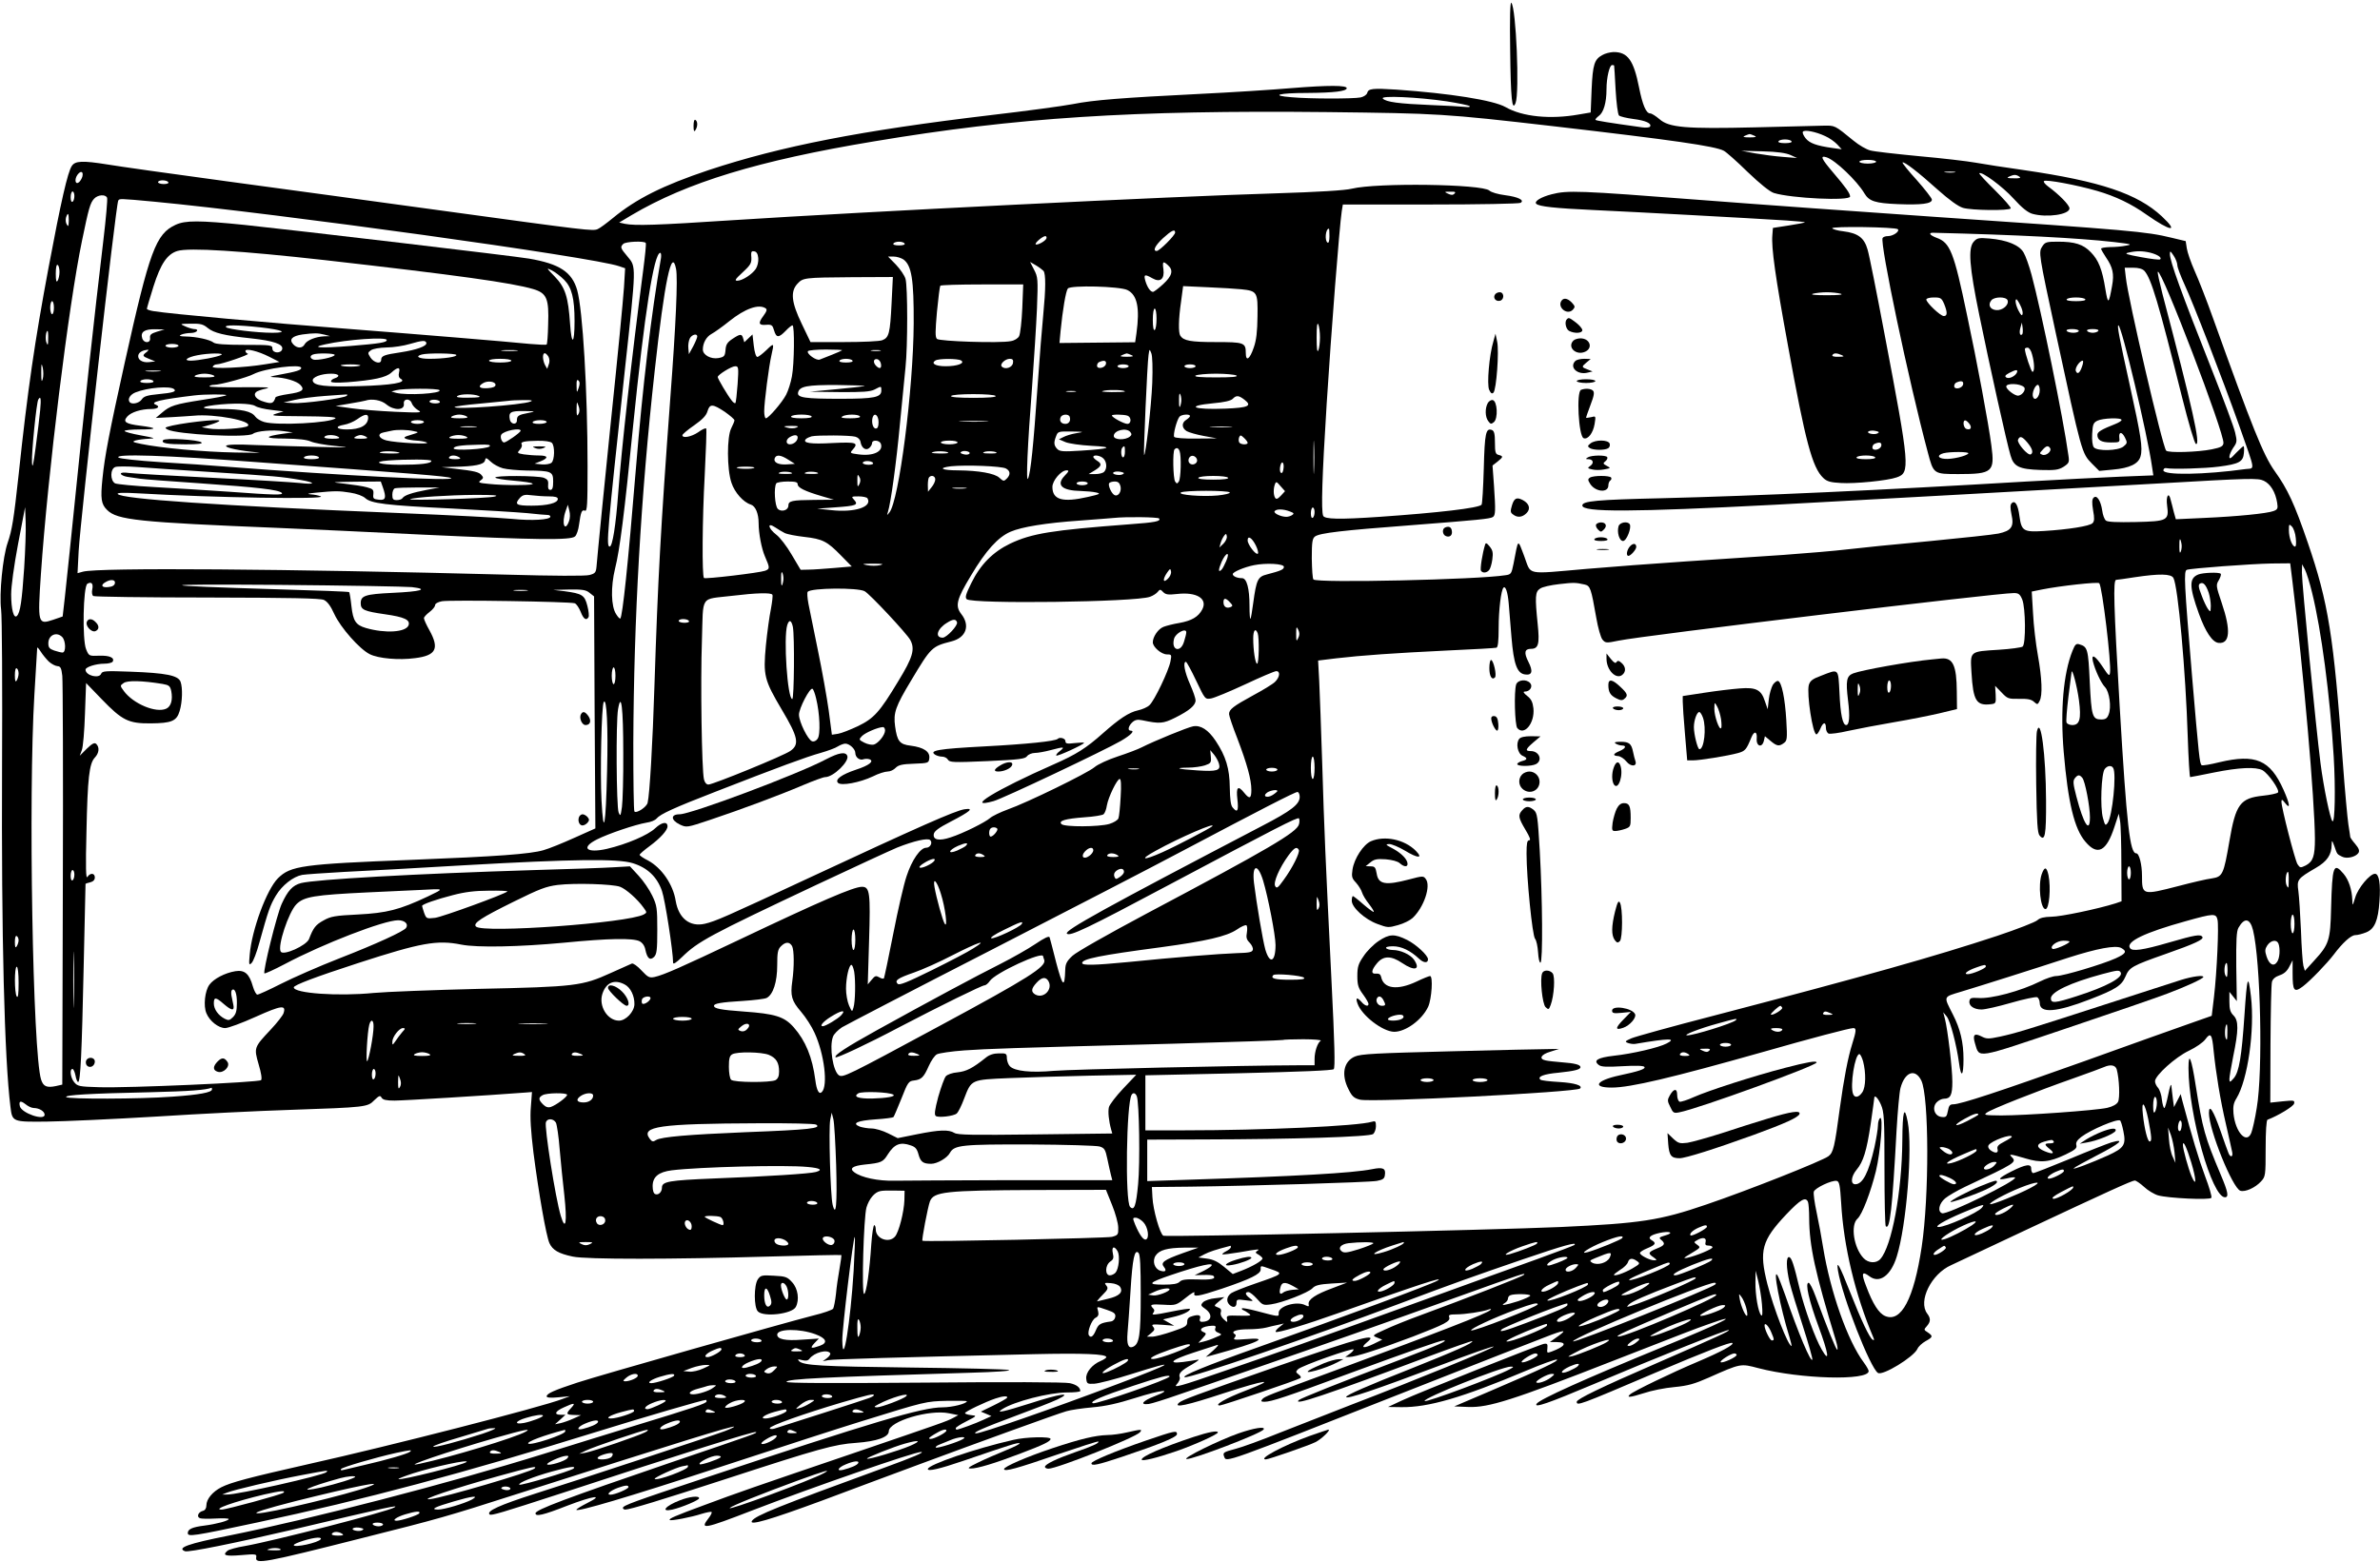
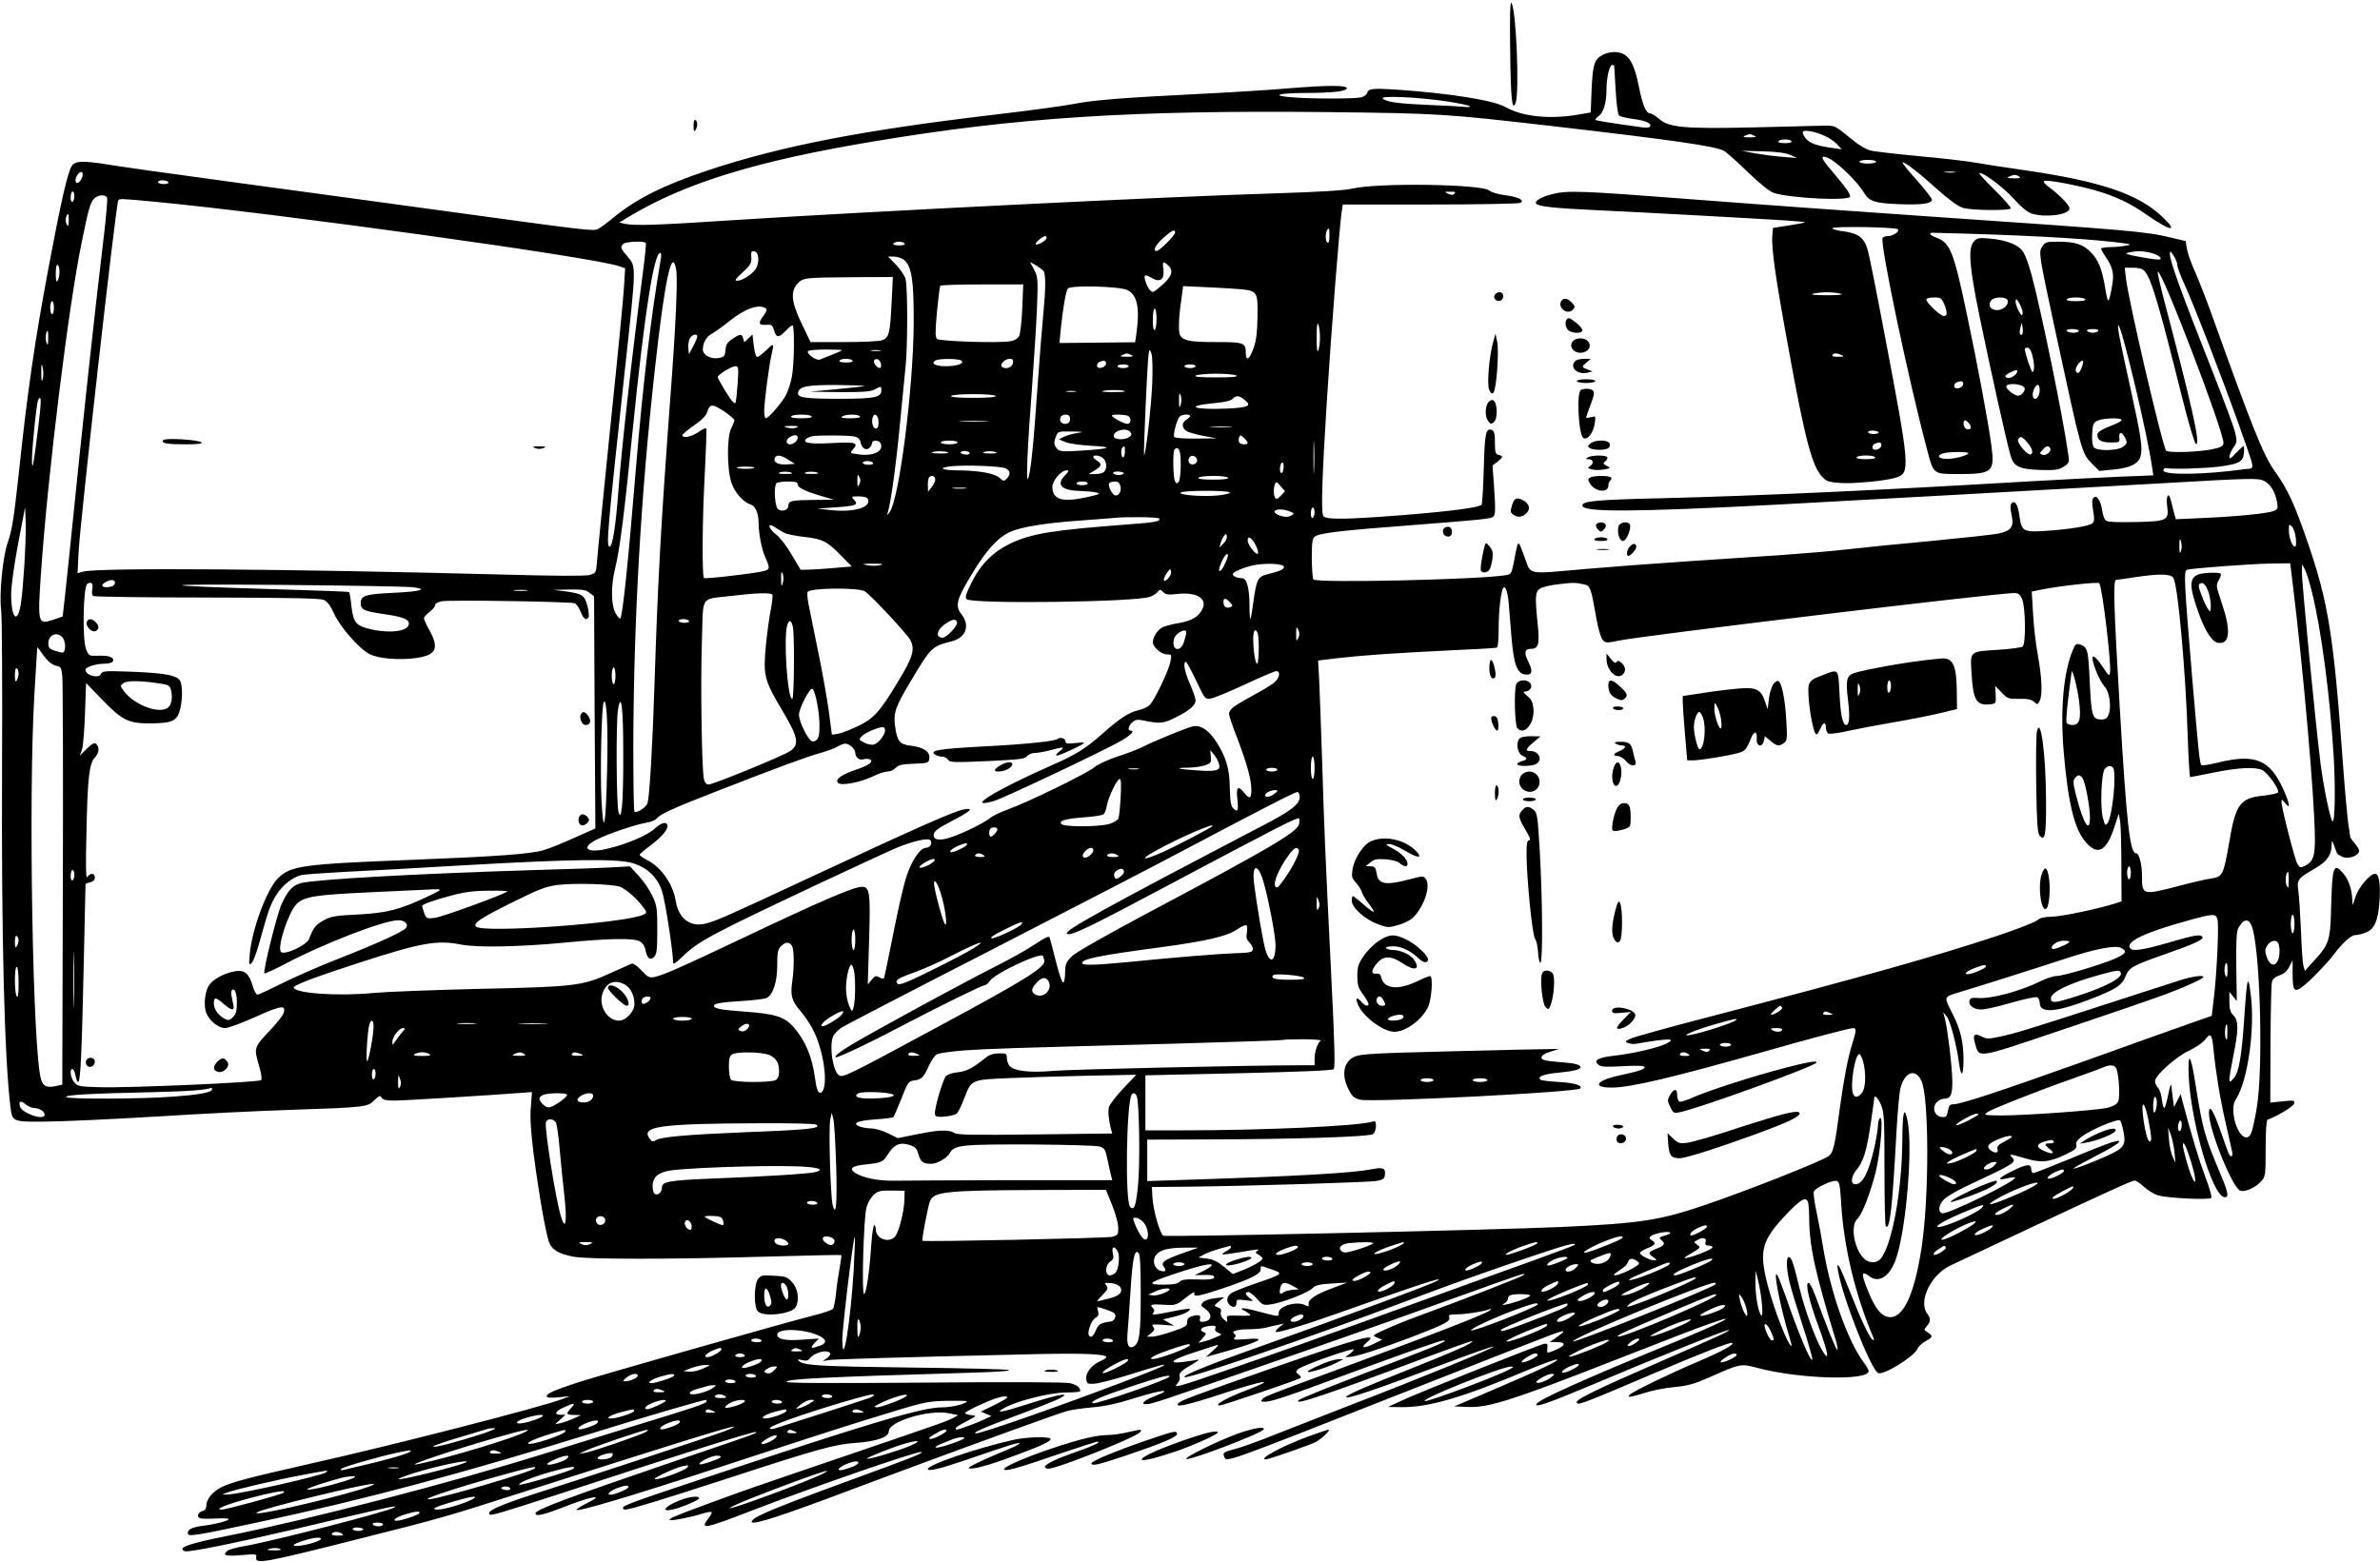
<svg xmlns="http://www.w3.org/2000/svg" version="1.0" width="1280pt" height="840pt" viewBox="0 0 1280 840" preserveAspectRatio="xMidYMid meet">
  <g transform="translate(0,840) scale(0.1,-0.1)" fill="#000000" stroke="none">
    <path d="M8122 8125 c3 -255 10 -327 29 -279 22 56 3 514 -23 539 -6 7 -9 -80 -6 -260z" />
    <path d="M8618 8104 c-43 -23 -52 -50 -58 -184 l-5 -125 -65 -11 c-152 -27 -303 -12 -393 40 -65 37 -300 74 -587 94 -127 8 -151 6 -157 -18 -3 -10 -18 -20 -35 -24 -40 -8 -275 -8 -372 1 -117 9 -71 23 84 23 144 1 210 9 213 25 3 17 -99 17 -298 1 -104 -9 -325 -23 -490 -31 -421 -21 -575 -33 -685 -55 -52 -10 -250 -37 -440 -59 -699 -83 -1129 -167 -1519 -296 -245 -82 -389 -154 -515 -258 -33 -27 -69 -54 -81 -59 -26 -12 -50 -9 -860 102 -319 44 -828 113 -1130 154 -303 41 -593 82 -645 91 -137 22 -176 20 -194 -8 -22 -33 -58 -190 -125 -547 -74 -396 -112 -653 -161 -1115 -26 -238 -35 -296 -59 -365 -26 -75 -46 -275 -35 -359 5 -36 7 -417 5 -846 -4 -906 13 -1571 45 -1827 10 -83 10 -83 196 -81 90 1 354 13 588 27 234 15 558 31 720 36 409 14 417 15 453 52 26 25 32 27 39 14 7 -12 25 -16 70 -16 48 0 492 27 701 43 l38 3 -6 -81 c-5 -56 0 -129 14 -245 28 -216 68 -447 86 -487 17 -37 49 -56 125 -72 71 -16 537 -15 1053 0 213 6 390 10 392 8 1 -2 -3 -35 -10 -74 -7 -38 -16 -99 -19 -135 -4 -36 -11 -71 -15 -79 -4 -7 -53 -24 -107 -37 -164 -42 -1151 -322 -1269 -361 -125 -41 -165 -59 -165 -74 0 -7 21 -9 63 -5 l62 6 -40 -15 c-110 -43 -929 -253 -1360 -349 -331 -75 -421 -99 -475 -126 -47 -24 -80 -64 -80 -97 0 -16 -7 -27 -19 -30 -25 -6 -35 -32 -16 -39 9 -4 47 -4 85 -2 39 2 70 1 70 -3 0 -9 -67 -27 -130 -35 -65 -8 -90 -19 -90 -40 0 -21 25 -18 375 57 572 122 1111 266 1813 484 274 85 582 175 599 175 2 0 3 -4 3 -8 0 -11 -68 -34 -390 -132 -146 -45 -364 -112 -485 -150 -500 -156 -1261 -353 -1695 -440 -217 -43 -282 -66 -235 -84 19 -7 265 43 565 113 550 130 587 138 560 122 -37 -22 -649 -180 -803 -207 -44 -7 -86 -19 -93 -25 -30 -25 -13 -31 72 -24 80 7 85 6 82 -11 -7 -40 37 -32 582 106 398 100 444 113 815 232 881 282 1166 370 1173 364 2 -2 -21 -13 -50 -24 -69 -26 -754 -252 -1019 -336 -193 -62 -264 -94 -246 -112 8 -8 64 9 387 114 658 216 1040 336 1046 329 6 -6 4 -7 -456 -163 -568 -194 -730 -255 -730 -274 0 -19 41 -10 171 41 141 54 203 62 107 14 -32 -16 -58 -32 -58 -36 0 -14 287 71 745 221 446 146 637 208 785 254 351 109 348 108 463 111 59 1 107 0 107 -2 0 -13 -79 -33 -131 -33 -110 0 -375 -79 -1279 -380 -379 -126 -440 -148 -440 -161 0 -5 6 -9 13 -9 24 0 192 51 542 165 500 163 582 186 700 194 111 8 175 31 175 62 0 54 219 119 324 97 l50 -10 -28 -15 c-36 -19 -54 -25 -546 -193 -544 -185 -610 -208 -790 -275 -163 -60 -194 -74 -188 -81 7 -6 116 15 171 33 27 8 51 13 54 10 3 -3 -4 -18 -16 -33 -50 -64 -25 -59 236 42 322 124 873 315 907 314 21 -1 -40 -27 -199 -85 -570 -208 -693 -257 -711 -286 -17 -27 94 5 376 109 162 61 394 147 515 192 315 117 753 276 800 289 22 7 85 16 140 21 71 6 137 21 229 50 142 45 214 52 106 10 -65 -25 -83 -48 -32 -42 15 2 86 24 157 49 72 24 258 89 415 143 363 125 714 249 1100 388 340 122 360 129 345 114 -9 -9 -300 -123 -559 -218 -66 -24 -150 -58 -188 -76 -69 -31 -69 -32 -41 -43 l27 -11 -47 -23 c-54 -26 -72 -22 -36 8 68 55 -29 29 -466 -123 -474 -166 -527 -186 -545 -202 -30 -29 42 -14 242 52 224 73 293 82 120 15 -108 -41 -176 -80 -142 -81 15 0 414 135 433 147 6 4 2 12 -9 20 -16 12 -16 15 -3 28 19 19 299 118 299 106 0 -5 -10 -16 -22 -24 l-23 -16 22 0 c30 -1 160 41 343 110 173 67 202 82 194 104 -5 12 3 15 37 15 48 0 142 14 174 26 14 5 17 4 10 -3 -17 -18 -275 -118 -830 -323 -367 -135 -384 -142 -396 -156 -9 -11 -7 -14 12 -14 36 0 115 26 449 150 318 117 497 180 514 180 28 0 -28 -25 -224 -100 -343 -130 -544 -211 -555 -221 -34 -33 142 26 699 235 126 47 231 84 234 82 8 -9 -94 -54 -335 -150 -223 -88 -343 -140 -343 -150 0 -15 155 38 514 173 147 56 273 100 279 98 12 -4 -421 -181 -763 -312 -118 -46 -294 -115 -391 -153 -96 -39 -201 -77 -233 -85 -67 -18 -71 -20 -62 -43 12 -31 -6 -37 971 348 391 154 746 293 790 309 80 29 83 25 14 -23 l-24 -17 38 0 c58 -1 46 -23 -28 -51 -25 -9 -26 -8 -23 17 2 23 0 27 -17 25 -27 -5 -671 -261 -765 -305 l-75 -35 71 -1 c146 -2 330 52 667 194 87 37 163 64 170 62 14 -6 -84 -52 -355 -168 l-197 -84 76 -3 c109 -4 236 36 778 248 400 156 430 168 518 199 189 67 62 3 -250 -124 -419 -172 -664 -282 -679 -306 -15 -24 61 2 310 107 335 142 718 295 724 290 5 -6 -57 -34 -396 -182 -295 -128 -422 -190 -422 -204 0 -23 10 -20 420 155 271 115 410 169 417 161 10 -9 -60 -47 -187 -101 -138 -58 -347 -159 -364 -176 -20 -18 1 -16 74 7 41 14 116 29 165 33 73 7 108 17 185 51 173 77 171 76 266 51 226 -59 594 -69 594 -16 0 6 -12 27 -26 46 -87 116 -180 380 -219 619 -8 52 -24 137 -35 189 -11 51 -18 101 -15 111 6 20 97 63 123 58 14 -3 18 -22 24 -118 13 -234 76 -496 173 -724 6 -14 5 -17 -4 -12 -17 11 -61 104 -121 256 -58 147 -75 178 -65 115 23 -139 174 -525 215 -550 26 -16 191 85 212 129 5 13 26 32 44 42 40 22 41 27 12 47 -22 14 -22 15 -5 34 21 24 21 42 2 67 -51 67 22 214 129 261 17 8 200 94 406 191 426 200 566 264 581 264 7 0 29 -15 50 -34 20 -19 55 -40 76 -46 53 -15 278 -26 286 -13 4 6 -12 59 -34 117 -34 91 -69 208 -121 401 l-10 40 -18 -35 -18 -35 -6 45 c-3 25 -7 56 -8 70 -2 14 -9 -8 -17 -48 -8 -39 -17 -72 -21 -72 -4 0 -10 20 -13 45 -2 25 -12 54 -21 64 -9 10 -16 25 -16 35 0 31 110 130 182 164 38 18 77 45 89 62 28 38 36 28 44 -60 13 -126 36 -266 66 -395 16 -71 32 -140 34 -152 6 -27 -10 -31 -20 -5 -4 9 -23 62 -42 117 -39 112 -63 150 -63 98 0 -90 127 -404 169 -418 26 -8 80 16 111 50 24 26 25 31 25 178 0 91 4 152 10 154 58 22 140 72 143 87 4 18 -1 18 -62 12 l-66 -7 1 313 c1 172 4 324 8 337 4 15 18 27 41 35 24 8 40 22 52 46 l18 35 0 -70 c0 -96 8 -106 55 -71 41 31 131 125 166 171 47 63 93 105 116 105 13 0 39 7 59 15 45 18 64 64 71 166 7 95 -2 149 -24 149 -27 0 -91 -76 -106 -127 -15 -48 -15 -48 -16 -13 -2 54 -19 107 -47 140 -54 64 -61 43 -67 -185 -4 -173 -11 -195 -91 -282 l-50 -55 -8 27 c-4 15 -10 100 -13 189 -4 88 -10 184 -14 213 -9 61 -5 67 93 124 61 35 86 71 86 126 1 26 2 25 15 -10 15 -43 13 -41 41 -55 25 -13 73 -2 88 20 7 12 3 24 -17 48 -15 17 -27 35 -27 38 0 4 -5 34 -10 67 -5 33 -19 184 -30 335 -49 681 -78 859 -188 1180 -72 210 -108 288 -179 387 -61 86 -120 234 -329 816 -35 99 -81 216 -101 260 -20 45 -39 100 -42 121 l-6 39 -75 18 c-140 34 -214 40 -1295 114 -363 25 -924 65 -1247 90 -648 50 -707 52 -793 30 -58 -15 -95 -38 -83 -51 15 -15 99 -24 313 -34 218 -10 811 -42 1033 -56 56 -4 101 -8 99 -10 -2 -2 -41 -10 -88 -17 l-84 -13 -3 -39 c-6 -67 16 -224 84 -594 94 -519 131 -656 190 -712 20 -19 39 -24 94 -27 76 -5 253 13 300 30 74 25 72 53 -66 778 -41 217 -81 419 -90 448 -18 63 -51 88 -131 98 -29 3 -56 11 -59 16 -7 12 341 7 353 -5 11 -12 -26 -37 -53 -37 -13 0 -25 -4 -29 -10 -16 -26 140 -769 243 -1153 31 -117 30 -117 166 -117 182 0 195 12 176 153 -15 117 -78 455 -131 702 -71 341 -91 390 -164 416 -37 14 -46 28 -17 27 449 -11 778 -28 972 -50 93 -11 100 -13 65 -19 -22 -5 -61 -8 -87 -8 -27 -1 -48 -4 -48 -9 0 -4 12 -25 26 -46 37 -54 45 -89 33 -154 -18 -100 -22 -101 -36 -17 -17 107 -37 156 -78 198 -41 43 -86 57 -177 57 -61 0 -69 -2 -84 -25 -21 -32 -20 -37 72 -465 140 -649 140 -648 195 -704 l39 -39 73 7 c91 8 138 31 149 71 13 44 2 113 -57 380 -57 258 -70 325 -62 325 17 0 157 -589 181 -761 l7 -46 -178 -7 c-98 -4 -324 -16 -503 -26 -791 -47 -1443 -77 -1965 -90 -348 -8 -425 -15 -425 -39 0 -37 266 -36 1035 4 449 24 1507 83 2073 115 485 28 525 29 557 14 36 -17 63 -61 72 -119 5 -30 2 -36 -20 -44 -35 -13 -193 -29 -374 -37 l-151 -7 -11 39 c-5 22 -13 51 -17 66 -10 45 -26 20 -19 -31 11 -81 2 -85 -170 -89 -97 -2 -151 0 -159 8 -8 6 -17 30 -20 54 -8 54 -30 86 -46 69 -9 -8 -10 -26 -3 -68 8 -43 7 -59 -3 -69 -15 -16 -131 -34 -259 -42 -112 -7 -123 -1 -134 79 -8 63 -24 88 -42 70 -8 -8 -8 -25 -1 -60 15 -66 0 -88 -70 -103 -29 -6 -197 -24 -373 -41 -176 -16 -374 -36 -440 -44 -66 -8 -221 -21 -345 -30 -124 -8 -360 -24 -525 -35 -165 -11 -404 -29 -532 -40 -334 -29 -296 -36 -335 67 -37 97 -31 100 -58 -39 -11 -54 -13 -58 -43 -62 -148 -24 -1013 -43 -1033 -23 -5 4 -8 55 -9 113 0 89 3 107 17 118 25 19 147 33 518 61 361 28 423 34 439 44 14 9 15 34 6 167 l-8 110 27 21 c31 25 32 29 6 36 -17 4 -20 14 -20 66 0 47 -4 63 -16 68 -33 12 -39 -15 -44 -207 -3 -103 -8 -191 -12 -195 -17 -18 -232 -43 -548 -65 -218 -15 -297 -13 -304 6 -11 30 -6 204 19 601 24 383 69 958 81 1036 l6 37 471 0 c260 0 478 4 485 9 23 14 -13 32 -83 41 -38 5 -74 15 -85 25 -39 35 -604 43 -740 10 -35 -9 -183 -18 -410 -25 -547 -16 -2203 -98 -2929 -145 -396 -26 -515 -30 -570 -19 l-31 7 67 40 c298 176 681 293 1300 396 769 129 1390 169 2443 158 598 -7 624 -8 1215 -76 646 -75 869 -107 916 -132 12 -6 70 -57 128 -114 67 -64 119 -106 141 -113 94 -29 410 -44 410 -19 0 17 -23 49 -92 130 -63 74 -71 92 -35 81 46 -14 164 -126 204 -194 25 -42 57 -53 180 -58 127 -5 183 2 183 24 0 8 -37 55 -81 105 -45 49 -79 92 -77 95 8 7 86 -53 189 -146 63 -56 110 -90 136 -98 46 -14 249 -16 257 -3 3 5 -35 48 -84 97 -49 48 -88 90 -85 92 12 12 125 -71 184 -136 45 -50 77 -75 101 -82 79 -22 200 -4 200 29 0 18 -56 75 -115 118 -16 12 -27 25 -22 29 9 10 176 -21 286 -53 99 -29 183 -69 266 -128 130 -91 176 -97 82 -9 -131 122 -330 189 -742 249 -99 14 -216 32 -260 40 -44 8 -181 24 -305 35 -124 12 -242 25 -262 31 -20 5 -60 28 -89 52 -104 85 -99 82 -164 81 -33 -1 -197 -5 -365 -9 -376 -9 -464 -1 -515 44 -20 17 -42 31 -50 31 -22 0 -41 45 -60 140 -29 146 -61 191 -138 190 -18 -1 -44 -7 -59 -16z m63 -56 c1 -2 4 -60 8 -131 4 -70 12 -132 18 -138 6 -6 41 -14 77 -19 66 -8 101 -24 90 -41 -3 -5 -22 -7 -42 -4 -188 26 -246 36 -251 40 -2 3 5 12 17 21 26 18 42 71 42 144 0 62 16 130 30 130 6 0 10 -1 11 -2z m-901 -193 c63 -10 119 -21 124 -26 5 -5 -6 -6 -25 -4 -19 2 -101 7 -184 10 -170 7 -241 16 -258 35 -16 17 186 8 343 -15z m2036 -187 c23 -10 52 -31 65 -45 l24 -26 -50 7 c-86 12 -123 26 -144 52 -12 15 -18 30 -15 35 7 13 69 1 120 -23z m-381 2 c15 -6 9 -9 -25 -9 -34 0 -40 3 -25 9 11 5 22 9 25 9 3 0 14 -4 25 -9z m200 -30 c4 -6 -10 -10 -35 -10 -25 0 -39 4 -35 10 3 6 19 10 35 10 16 0 32 -4 35 -10z m-5 -74 l35 -16 -75 6 c-41 3 -109 12 -150 19 l-75 14 115 -3 c79 -2 126 -9 150 -20z m460 -36 c0 -5 -20 -10 -45 -10 -25 0 -45 5 -45 10 0 6 20 10 45 10 25 0 45 -4 45 -10z m-9647 -80 c-3 -10 -11 -24 -18 -30 -20 -16 -26 14 -9 39 18 25 34 20 27 -9z m10070 23 c-13 -2 -35 -2 -50 0 -16 2 -5 4 22 4 28 0 40 -2 28 -4z m347 -23 c11 -7 3 -10 -30 -9 -34 0 -40 2 -25 9 27 12 37 12 55 0z m-9955 -30 c4 -6 -7 -10 -24 -10 -17 0 -31 5 -31 10 0 6 11 10 24 10 14 0 28 -4 31 -10z m-505 -74 c0 -14 -4 -28 -10 -31 -6 -4 -10 7 -10 24 0 17 5 31 10 31 6 0 10 -11 10 -24z m7422 12 c-8 -8 -17 -8 -34 0 -22 10 -21 11 12 11 26 1 31 -2 22 -11z m-7246 -22 c3 -8 -6 -111 -20 -228 -50 -420 -98 -855 -181 -1672 -20 -193 -37 -351 -38 -352 -1 0 -24 -9 -52 -18 -81 -27 -83 -21 -65 246 37 539 149 1447 221 1793 36 175 44 203 65 226 20 22 62 25 70 5z m255 -21 c662 -63 2359 -298 2499 -347 l32 -11 -6 -101 c-7 -94 -30 -333 -76 -776 -21 -203 -68 -675 -72 -729 -3 -30 -7 -36 -38 -44 -21 -6 -195 -5 -445 2 -1178 31 -2197 39 -2279 16 l-29 -8 6 119 c10 173 200 1865 213 1885 7 11 2 12 195 -6z m-461 -102 c-1 -31 -3 -35 -11 -20 -6 9 -7 26 -4 37 10 30 15 24 15 -17z m6780 -84 c0 -24 -4 -38 -10 -34 -17 10 -11 75 7 75 2 0 3 -18 3 -41z m-830 20 c0 -7 -20 -31 -44 -55 -24 -24 -48 -44 -55 -44 -23 0 -9 29 34 69 45 41 65 51 65 30z m-692 -31 c-5 -15 -50 -39 -58 -32 -6 7 38 44 52 44 5 0 8 -6 6 -12z m-2155 -25 c3 -5 -4 -71 -14 -148 -63 -479 -117 -966 -134 -1195 -13 -176 -31 -290 -46 -290 -20 0 -13 75 81 945 63 576 62 558 15 615 -39 46 -40 51 -23 68 13 13 114 17 121 5z m1392 -3 c4 -6 -8 -10 -30 -10 -22 0 -34 4 -30 10 3 6 17 10 30 10 13 0 27 -4 30 -10z m-787 -78 c2 -19 -4 -44 -13 -58 -20 -30 -73 -64 -100 -64 -16 0 -10 9 28 44 47 44 51 51 47 94 -1 18 3 23 17 20 12 -2 19 -14 21 -36z m7486 29 c39 -10 64 -26 54 -36 -3 -4 -50 2 -104 12 -77 14 -91 19 -68 24 43 10 75 10 118 0z m146 -67 c0 -12 18 -59 39 -105 47 -101 202 -501 294 -759 89 -253 85 -227 35 -233 -224 -31 -443 -34 -443 -7 0 8 7 14 15 12 30 -7 208 -2 283 8 109 14 131 26 135 73 2 20 1 37 -2 37 -3 0 -21 -17 -41 -37 -27 -30 -35 -34 -35 -20 0 11 10 32 21 49 20 28 21 34 10 81 -6 28 -61 175 -121 327 -170 429 -230 595 -230 634 0 18 3 17 20 -9 11 -16 20 -40 20 -51z m-8155 39 c-53 -305 -98 -684 -135 -1133 -43 -524 -72 -795 -84 -807 -2 -3 -13 8 -22 23 -28 42 -30 147 -6 246 25 99 50 293 97 768 61 602 112 930 146 930 4 0 6 -12 4 -27z m1303 -8 c45 -32 57 -109 56 -345 -2 -354 -79 -954 -131 -1017 -14 -17 -14 -17 -8 2 16 49 46 269 65 475 12 124 26 261 30 305 12 112 12 433 0 475 -5 18 -29 53 -52 77 l-42 43 30 0 c16 0 39 -7 52 -15z m-1222 -52 c10 -51 -1 -299 -31 -694 -52 -703 -67 -983 -85 -1539 -10 -321 -26 -594 -37 -638 -5 -23 -60 -59 -71 -47 -4 4 -6 170 -6 368 3 672 40 1324 115 2002 53 483 92 669 115 548z m1976 -10 c13 -16 12 -100 -1 -233 -6 -58 -20 -233 -31 -390 -22 -319 -37 -463 -51 -494 -12 -27 -3 174 22 499 10 138 22 325 26 416 6 159 5 169 -16 209 l-21 41 31 -18 c17 -10 35 -24 41 -30z m670 30 c30 -27 22 -57 -27 -102 -24 -22 -49 -41 -54 -41 -14 0 -31 25 -41 59 -10 35 -4 38 38 14 42 -24 66 -4 59 49 -6 42 -2 46 25 21z m-5962 -36 c0 -18 -5 -39 -10 -47 -7 -11 -10 0 -10 38 0 33 4 51 10 47 6 -3 10 -21 10 -38z m11213 6 c37 -42 75 -169 202 -678 36 -144 68 -251 75 -253 27 -9 -18 192 -180 807 -16 63 -28 117 -25 119 19 19 360 -872 353 -922 -2 -17 -14 -23 -63 -33 -74 -15 -233 -20 -245 -7 -19 19 -206 820 -217 932 l-6 52 45 0 c30 0 50 -6 61 -17z m-6738 -175 c-8 -162 -14 -184 -50 -198 -15 -6 -107 -10 -206 -10 l-180 0 -47 98 c-56 116 -62 174 -23 216 30 32 35 33 295 35 l218 1 -7 -142z m703 -26 c-3 -71 -11 -138 -17 -150 -6 -12 -25 -24 -45 -27 -59 -12 -384 -1 -397 12 -10 10 -9 41 0 145 7 73 15 136 18 141 2 4 104 7 225 7 l221 0 -5 -128z m565 98 c53 -26 68 -95 49 -233 l-7 -48 -204 -2 -203 -2 6 65 c11 112 28 214 39 228 15 19 280 12 320 -8z m613 4 c86 -9 89 -15 87 -146 -1 -81 -6 -128 -20 -167 -22 -65 -43 -78 -43 -29 0 55 -10 58 -163 58 -133 0 -171 7 -189 34 -11 16 -10 90 4 184 l11 83 131 -6 c72 -3 154 -8 182 -11z m3224 -24 c16 -5 -11 -8 -75 -8 -64 0 -91 3 -75 8 14 4 48 8 75 8 28 0 61 -4 75 -8z m556 -55 c18 -45 18 -65 -2 -65 -18 0 -94 72 -94 89 0 6 17 11 41 11 36 0 41 -3 55 -35z m759 25 c4 -6 -15 -10 -50 -10 -35 0 -54 4 -50 10 3 6 26 10 50 10 24 0 47 -4 50 -10z m-10925 -45 c0 -19 -4 -35 -10 -35 -5 0 -10 16 -10 35 0 19 5 35 10 35 6 0 10 -16 10 -35z m3827 -3 c10 -6 7 -16 -12 -42 -29 -39 -25 -51 17 -47 28 2 33 -2 41 -30 12 -41 25 -41 62 -3 16 17 32 30 37 30 12 0 10 -207 -3 -275 -6 -33 -20 -77 -31 -98 -21 -41 -95 -127 -109 -127 -5 0 -9 17 -9 38 0 47 25 242 39 302 15 66 14 67 -27 27 -21 -20 -43 -37 -49 -37 -7 0 -15 25 -19 60 l-7 61 -22 -21 -22 -21 -6 20 c-7 27 -16 26 -58 -2 -27 -18 -35 -30 -37 -59 -3 -34 -7 -38 -38 -44 -40 -7 -84 16 -84 46 0 35 19 69 47 84 15 8 59 39 96 69 84 67 157 93 194 69z m2103 -56 c0 -30 -4 -58 -10 -61 -6 -4 -10 17 -10 54 0 34 4 61 10 61 6 0 10 -24 10 -54z m879 -101 c0 -27 -4 -59 -9 -70 -6 -13 -9 11 -9 70 0 59 3 83 9 70 5 -11 9 -42 9 -70z m4081 35 c0 -5 -13 -10 -29 -10 -17 0 -33 5 -36 10 -4 6 8 10 29 10 20 0 36 -4 36 -10z m105 0 c-3 -5 -17 -10 -30 -10 -13 0 -27 5 -30 10 -4 6 8 10 30 10 22 0 34 -4 30 -10z m-11026 -42 c0 -35 -2 -39 -9 -21 -8 19 -3 63 6 63 2 0 4 -19 3 -42z m3491 12 c0 -6 -10 -30 -22 -53 l-23 -42 -3 32 c-2 18 2 41 8 53 11 21 40 28 40 10z m779 -74 c-2 -2 -26 -13 -54 -24 -27 -11 -57 -22 -66 -26 -18 -8 -72 31 -64 45 4 5 47 9 97 9 50 0 89 -2 87 -4z m204 -3 c-13 -2 -33 -2 -45 0 -13 2 -3 4 22 4 25 0 35 -2 23 -4z m1464 -173 c-5 -126 -36 -395 -44 -387 -4 5 17 492 24 537 5 34 5 35 15 10 6 -15 8 -80 5 -160z m-112 150 c15 -6 9 -9 -25 -9 -34 0 -40 3 -25 9 11 5 22 9 25 9 3 0 14 -4 25 -9z m3820 0 c16 -7 12 -9 -18 -9 -23 -1 -36 3 -32 9 7 12 23 12 50 0z m-5320 -30 c4 -6 -10 -10 -35 -10 -25 0 -39 4 -35 10 3 6 19 10 35 10 16 0 32 -4 35 -10z m153 -18 c4 -24 -7 -29 -26 -10 -18 18 -15 40 6 36 9 -2 18 -13 20 -26z m431 19 c23 -15 -21 -31 -83 -31 -55 0 -81 15 -55 31 18 11 120 11 138 0z m279 -13 c-3 -25 -42 -38 -60 -20 -13 13 18 42 43 42 15 0 20 -6 17 -22z m500 -5 c-4 -23 -48 -31 -48 -10 0 9 6 18 13 20 25 11 38 7 35 -10z m5250 -13 c-12 -37 -26 -47 -34 -25 -6 15 21 55 37 55 4 0 3 -14 -3 -30z m-10968 -68 c-6 -21 -8 -13 -8 33 0 51 1 55 8 27 4 -19 4 -46 0 -60z m5840 68 c0 -5 -13 -10 -30 -10 -16 0 -30 5 -30 10 0 6 14 10 30 10 17 0 30 -4 30 -10z m360 0 c0 -5 -13 -10 -30 -10 -16 0 -30 5 -30 10 0 6 14 10 30 10 17 0 30 -4 30 -10z m-2463 -96 c-4 -54 -9 -99 -12 -102 -3 -3 -12 3 -20 14 -21 26 -75 117 -75 126 0 12 74 58 94 58 18 0 19 -6 13 -96z m2683 46 c10 -7 -26 -10 -110 -10 -84 0 -120 3 -110 10 8 5 58 10 110 10 52 0 102 -5 110 -10z m3908 -47 c-4 -23 -48 -31 -48 -10 0 9 6 18 13 20 25 11 38 7 35 -10z m-5909 -10 c-10 -2 -79 -10 -155 -17 l-139 -13 160 -2 c124 -1 166 2 189 14 36 19 36 19 36 -5 0 -37 -35 -45 -220 -45 -191 0 -233 6 -228 33 7 34 47 42 213 41 88 -1 153 -3 144 -6z m1401 -29 c0 -2 -33 -3 -72 -3 -53 1 -63 3 -38 8 35 6 110 3 110 -5z m-267 -1 c-13 -2 -33 -2 -45 0 -13 2 -3 4 22 4 25 0 35 -2 23 -4z m569 -60 c-7 -36 -12 -27 -11 20 0 30 3 36 8 23 4 -11 6 -30 3 -43z m-997 37 c4 -6 -38 -10 -120 -10 -82 0 -124 4 -120 10 4 6 55 10 120 10 65 0 116 -4 120 -10z m1339 -21 c41 -32 20 -42 -103 -47 -173 -7 -222 14 -65 29 57 5 92 13 103 23 20 21 33 20 65 -5z m-6478 -56 c-4 -38 -14 -126 -24 -198 -13 -100 -18 -119 -20 -82 -3 49 24 322 34 338 13 22 16 5 10 -58z m3682 -8 c28 -20 52 -40 52 -46 0 -5 -8 -24 -17 -42 -24 -45 -24 -221 1 -294 17 -52 64 -105 104 -117 25 -8 42 -48 42 -100 0 -55 16 -138 34 -179 27 -62 27 -67 1 -77 -30 -11 -322 -46 -329 -39 -11 11 -9 318 4 551 7 137 11 250 8 253 -3 4 -23 -5 -43 -20 -37 -25 -85 -34 -85 -16 0 5 28 29 63 53 44 31 65 52 72 76 12 41 28 40 93 -3z m467 -25 c4 -6 -17 -10 -55 -10 -38 0 -59 4 -55 10 3 6 28 10 55 10 27 0 52 -4 55 -10z m260 0 c4 -6 -16 -10 -52 -10 -41 0 -54 3 -43 10 20 13 87 13 95 0z m100 -31 c0 -24 -5 -34 -15 -34 -16 0 -25 37 -16 62 10 26 31 8 31 -28z m1028 29 c7 -21 -4 -38 -23 -38 -23 0 -34 16 -26 35 7 18 43 20 49 3z m311 6 c22 -8 21 -44 -1 -44 -18 0 -83 35 -83 45 0 7 65 6 84 -1z m336 -2 c0 -4 -9 -13 -20 -20 -26 -16 -25 -44 2 -61 12 -7 54 -19 92 -26 l71 -13 -112 -1 c-63 -1 -114 3 -118 9 -7 11 13 88 28 108 10 13 57 17 57 4z m5010 -21 c0 -5 -15 -14 -32 -21 -76 -30 -98 -43 -98 -59 0 -29 22 -41 73 -41 46 0 48 1 45 25 -4 34 14 35 31 0 13 -26 12 -30 -9 -47 -28 -23 -141 -26 -159 -4 -7 8 -11 38 -9 72 3 51 6 60 28 71 28 14 130 18 130 4z m-6107 -8 c-34 -2 -93 -2 -130 0 -37 2 -9 3 62 3 72 0 102 -1 68 -3z m5291 -16 c12 -19 3 -32 -19 -24 -17 7 -21 51 -3 45 6 -2 16 -12 22 -21z m-6311 -17 c-12 -5 -34 -5 -50 0 -24 7 -21 8 22 9 38 0 45 -2 28 -9z m2335 3 c-26 -2 -71 -2 -100 0 -29 2 -8 3 47 3 55 0 79 -1 53 -3z m-539 -27 c8 -10 8 -16 -2 -24 -25 -21 -87 -19 -87 3 0 30 68 47 89 21z m4019 -7 c-18 -10 -65 1 -48 11 6 4 23 5 37 2 19 -4 22 -7 11 -13z m-4309 1 c-26 -4 -57 -14 -70 -21 l-24 -12 35 -15 c19 -8 82 -17 140 -20 124 -6 104 -16 -56 -26 -96 -6 -114 -5 -128 9 -18 19 -20 34 -6 69 9 25 13 26 82 25 70 -1 71 -2 27 -9z m1278 -202 c-1 -40 -3 -8 -3 72 0 80 2 112 3 73 2 -40 2 -106 0 -145z m-2777 179 c0 -19 -21 -37 -42 -37 -23 0 -23 26 0 39 24 14 42 13 42 -2z m310 4 c15 -4 26 -15 28 -28 5 -32 28 -49 47 -33 8 7 15 19 15 26 0 20 39 17 47 -2 16 -42 -40 -69 -120 -58 -45 6 -47 7 -33 23 36 40 23 44 -106 38 -120 -7 -165 0 -143 22 6 5 19 11 30 14 31 7 207 6 235 -2z m2110 -33 c0 -12 -38 -10 -45 2 -4 6 -4 18 -1 27 6 14 9 14 26 -2 11 -10 20 -22 20 -27z m-1560 2 c0 -5 -20 -10 -45 -10 -25 0 -45 5 -45 10 0 6 20 10 45 10 25 0 45 -4 45 -10z m4968 -17 c-4 -23 -48 -31 -48 -10 0 9 6 18 13 20 25 11 38 7 35 -10z m-4068 -33 c0 -16 -4 -30 -10 -30 -11 0 -14 43 -3 53 11 12 13 8 13 -23z m294 4 c10 -25 7 -148 -4 -164 -9 -13 -11 -13 -20 0 -11 17 -14 163 -3 173 11 11 20 8 27 -9z m-1244 -10 c0 -2 -24 -4 -52 -3 -38 1 -46 3 -28 8 24 7 80 3 80 -5z m113 -5 c-5 -5 -19 -6 -32 -2 -15 4 -19 8 -11 13 16 10 54 0 43 -11z m147 5 c0 -2 -19 -4 -42 -3 -31 0 -37 3 -24 8 18 7 66 3 66 -5z m5226 -3 c-9 -14 -90 -33 -127 -29 -38 3 -42 20 -7 30 35 9 140 9 134 -1z m-6346 -34 l35 -22 -43 -3 c-47 -3 -74 11 -65 34 8 20 33 17 73 -9z m1694 7 c19 -18 21 -55 4 -72 -7 -7 -28 -12 -47 -12 l-36 0 33 20 c37 23 40 35 12 52 -11 7 -20 16 -20 20 0 14 38 8 54 -8z m504 -7 c4 -20 -25 -34 -40 -19 -15 15 -1 44 19 40 10 -2 19 -11 21 -21z m3647 13 c4 -6 -15 -10 -50 -10 -35 0 -54 4 -50 10 3 6 26 10 50 10 24 0 47 -4 50 -10z m-5390 -30 c4 -6 -7 -10 -24 -10 -17 0 -31 5 -31 10 0 6 11 10 24 10 14 0 28 -4 31 -10z m2207 -36 c-3 -16 -8 -22 -14 -16 -5 5 -6 21 -2 37 8 33 23 15 16 -21z m-1492 6 c24 -13 26 -33 4 -55 -15 -15 -18 -14 -39 5 -25 24 -112 39 -222 40 -89 0 -112 13 -38 22 82 8 271 1 295 -12z m-1353 4 c-7 -8 -87 -7 -95 0 -3 3 19 6 48 6 29 0 51 -3 47 -6z m203 -30 c0 -2 -19 -4 -42 -3 -31 0 -37 3 -24 8 18 7 66 3 66 -5z m140 0 c0 -2 -19 -4 -42 -3 -31 0 -37 3 -24 8 18 7 66 3 66 -5z m1326 -13 c-48 -50 -15 -80 87 -82 29 -1 66 -4 82 -8 27 -6 22 -9 -44 -24 -136 -31 -191 -16 -191 54 0 34 47 89 76 89 15 0 13 -5 -10 -29z m312 8 c-18 -10 -65 1 -48 11 6 4 23 5 37 2 19 -4 22 -7 11 -13z m-1416 -53 c-9 -18 -11 -16 -11 19 0 33 1 37 10 21 8 -12 8 -25 1 -40z m408 25 c0 -10 -9 -29 -20 -42 l-19 -24 -1 36 c0 20 3 39 7 42 13 14 33 6 33 -12z m1575 9 c4 -6 -25 -10 -80 -10 -55 0 -84 4 -80 10 3 6 39 10 80 10 41 0 77 -4 80 -10z m-2315 -35 c0 -18 38 -37 130 -64 l65 -19 -107 -1 c-120 -1 -138 -5 -138 -31 0 -25 -38 -36 -57 -17 -16 16 -22 115 -8 137 3 5 31 10 61 10 42 0 54 -3 54 -15z m1560 5 c0 -5 -13 -10 -30 -10 -16 0 -30 5 -30 10 0 6 14 10 30 10 17 0 30 -4 30 -10z m176 -15 c7 -28 -11 -56 -30 -49 -17 6 -38 52 -31 65 4 5 17 9 30 9 18 0 26 -7 31 -25z m863 -51 c-17 -18 -25 -21 -31 -12 -10 16 -10 50 -1 74 6 15 9 14 30 -11 l24 -27 -22 -24z m-1696 39 c-18 -2 -48 -2 -65 0 -18 2 -4 4 32 4 36 0 50 -2 33 -4z m1421 -22 c3 -5 -26 -12 -64 -16 -82 -8 -220 3 -199 16 18 12 256 12 263 0z m-1949 -31 c29 -46 -67 -78 -194 -64 l-76 8 97 7 c113 8 126 13 102 40 -17 18 -16 19 24 19 22 0 44 -5 47 -10z m-4535 -375 c-12 -177 -21 -240 -39 -258 -17 -17 -31 36 -31 116 0 43 15 153 37 270 l38 199 3 -79 c2 -43 -2 -155 -8 -248z m6940 301 c0 -14 -4 -28 -10 -31 -6 -4 -10 7 -10 24 0 17 5 31 10 31 6 0 10 -11 10 -24z m-133 3 c22 -8 24 -12 13 -19 -8 -6 -23 -10 -32 -10 -28 0 -70 19 -63 30 8 13 46 13 82 -1z m-703 -38 c10 -15 -21 -21 -158 -31 -422 -32 -526 -49 -643 -104 -93 -45 -160 -112 -209 -212 -29 -59 -35 -77 -25 -87 27 -27 910 -16 986 13 17 6 35 18 42 27 11 14 14 14 29 -2 14 -14 28 -15 75 -10 105 12 165 -25 135 -83 -21 -40 -57 -61 -124 -73 -31 -5 -70 -15 -85 -21 -28 -11 -57 -53 -57 -83 0 -25 46 -65 76 -65 25 0 26 -2 19 -37 -9 -50 -87 -213 -113 -236 -11 -11 -39 -23 -62 -28 -49 -11 -100 -45 -187 -122 -91 -81 -144 -115 -267 -169 -311 -137 -482 -242 -322 -197 49 13 601 275 685 324 56 33 76 55 51 55 -17 0 -11 26 10 45 14 13 28 16 52 11 95 -20 113 -19 179 14 76 38 109 66 109 93 0 10 -13 49 -30 87 -29 65 -39 120 -22 120 4 0 29 -46 55 -101 48 -101 48 -101 80 -96 18 3 100 37 184 76 83 39 158 71 167 71 23 0 19 -33 -7 -58 -12 -12 -65 -44 -117 -72 -108 -59 -130 -76 -130 -101 0 -9 20 -69 45 -132 52 -137 75 -220 75 -276 0 -47 -10 -51 -38 -16 -34 43 -45 32 -37 -35 7 -62 0 -75 -26 -43 -10 11 -14 46 -15 107 -1 102 -21 168 -76 251 -40 60 -81 86 -122 78 -31 -6 -209 -79 -276 -113 -19 -10 -77 -32 -129 -49 -52 -17 -108 -43 -125 -58 -38 -32 -363 -191 -466 -227 -41 -15 -84 -36 -95 -46 -26 -23 -146 -83 -212 -104 -62 -21 -96 -14 -91 17 2 16 26 34 90 67 108 56 129 75 75 67 -51 -8 -243 -93 -842 -372 -441 -206 -498 -231 -555 -244 -80 -18 -140 29 -156 123 -14 89 -76 178 -148 217 -26 13 -46 27 -46 31 0 4 24 25 54 47 57 42 96 85 96 106 0 28 -31 23 -66 -10 -39 -37 -153 -86 -260 -111 -110 -25 -143 6 -53 51 59 30 206 80 266 90 23 3 47 13 54 22 20 24 94 58 316 144 341 133 493 189 566 209 38 11 80 26 93 35 13 8 31 15 40 15 23 0 54 -29 54 -50 0 -24 24 -42 44 -34 9 3 23 3 32 0 27 -10 -1 -33 -72 -56 -78 -26 -115 -53 -97 -71 17 -17 116 1 188 35 29 15 65 26 79 26 14 0 33 9 43 20 15 15 35 20 98 22 79 3 80 4 83 30 4 35 -30 58 -100 67 -60 7 -73 24 -84 104 -10 73 2 107 87 248 107 179 111 182 216 209 79 20 102 85 53 147 -34 44 -26 78 52 207 80 135 146 207 213 236 61 26 188 47 375 60 85 6 166 13 180 14 63 7 239 5 244 -3z m-2014 -78 c14 -7 62 -16 106 -21 98 -11 123 -24 197 -100 l58 -59 -93 -8 c-51 -4 -113 -9 -138 -9 l-44 -1 -48 81 c-26 45 -63 93 -83 108 -44 34 -51 69 -7 40 15 -10 38 -24 52 -31z m8127 -27 c3 -27 2 -46 -4 -46 -15 0 -33 47 -33 88 0 33 1 35 16 20 9 -9 19 -37 21 -62z m-5767 -30 l-22 -21 7 25 c4 14 13 31 19 39 9 12 12 11 14 -4 2 -9 -6 -27 -18 -39z m174 -10 c10 -20 15 -40 11 -44 -10 -10 -55 49 -55 71 0 29 23 15 44 -27z m4978 11 c3 -13 1 -32 -3 -43 -5 -13 -8 -7 -8 24 -1 46 4 55 11 19z m-5137 -94 c-9 -21 -20 -42 -25 -47 -19 -19 -18 0 0 42 24 53 47 57 25 5z m-1862 -23 c-17 -4 -49 -4 -70 0 -32 6 -26 8 32 8 53 0 62 -2 38 -8z m2172 -9 c0 -14 -15 -21 -92 -41 -48 -12 -56 -28 -73 -154 -6 -44 -12 -82 -15 -84 -3 -3 -5 28 -5 69 0 95 -15 149 -40 149 -26 0 -50 10 -50 22 0 11 60 37 114 48 65 13 161 8 161 -9z m5424 -78 c59 -475 120 -1179 121 -1385 0 -93 -10 -122 -49 -143 -29 -14 -31 -14 -45 7 -14 24 -86 303 -86 335 0 15 4 14 20 -7 30 -38 25 -4 -9 72 -72 161 -150 194 -345 148 -48 -12 -90 -19 -95 -16 -11 7 -15 48 -52 481 -42 502 -45 563 -28 570 22 8 344 32 455 34 l101 1 12 -97z m106 -62 c49 -198 96 -551 116 -881 10 -168 7 -361 -7 -347 -12 12 -47 180 -64 312 -25 195 -100 965 -100 1025 l1 45 15 -28 c8 -15 26 -72 39 -126z m-6154 76 c-27 -27 -29 -3 -4 33 16 23 18 23 21 6 2 -10 -5 -28 -17 -39z m-2069 -14 c-7 -36 -12 -27 -11 20 0 30 3 36 8 23 4 -11 6 -30 3 -43z m7477 18 c25 -45 66 -504 77 -854 4 -119 10 -217 13 -217 3 0 61 11 129 25 134 27 224 31 260 12 32 -18 95 -108 83 -120 -5 -5 -41 -13 -80 -17 -123 -13 -147 -45 -181 -245 -31 -179 -36 -191 -95 -200 -26 -3 -107 -22 -179 -41 -194 -50 -196 -50 -196 55 0 60 -15 121 -31 121 -34 0 -51 146 -89 790 -32 546 -36 680 -19 681 8 0 52 7 99 14 133 20 197 19 209 -4z m-11071 -28 c-2 -12 -14 -19 -36 -21 -35 -4 -43 11 -14 27 28 17 54 13 50 -6z m-122 -34 c-3 -16 -1 -31 6 -35 6 -4 282 -8 612 -8 449 -1 608 -4 628 -13 19 -9 36 -32 56 -76 33 -72 136 -189 191 -216 46 -23 156 -33 244 -21 112 14 131 51 77 149 -17 30 -30 59 -30 66 0 6 14 21 30 33 17 13 30 29 30 37 0 8 15 17 37 21 44 8 690 -2 714 -11 9 -3 23 -24 32 -46 15 -39 30 -49 42 -29 4 6 1 34 -6 61 -15 58 -27 66 -124 79 l-60 7 86 2 c72 1 91 -2 110 -18 l24 -19 3 -624 4 -624 -114 -51 c-62 -28 -136 -58 -165 -66 -71 -21 -251 -34 -708 -52 -591 -23 -652 -32 -720 -99 -61 -61 -141 -278 -152 -411 -5 -54 -4 -59 10 -45 9 8 28 58 42 110 48 173 58 201 89 253 33 55 93 102 141 111 17 3 118 10 225 16 107 5 400 21 650 36 582 33 823 36 903 11 79 -24 131 -74 157 -149 17 -48 60 -327 60 -386 0 -11 15 -2 48 30 86 84 147 117 724 389 200 94 395 184 433 200 91 36 165 53 178 40 14 -14 0 -41 -22 -41 -31 0 -77 -66 -105 -152 -15 -43 -47 -183 -72 -311 -25 -128 -48 -235 -50 -239 -3 -4 -14 -2 -25 5 -18 10 -23 9 -41 -13 l-21 -25 7 235 c8 257 4 290 -38 290 -45 0 -221 -76 -661 -285 -312 -148 -405 -189 -454 -200 -29 -6 -36 -2 -71 35 -22 24 -45 40 -52 37 -7 -3 -58 -26 -114 -51 -152 -69 -189 -74 -706 -85 -249 -6 -505 -16 -568 -22 -192 -19 -430 -2 -430 30 0 12 116 56 347 131 339 110 424 125 554 99 85 -17 314 -12 549 10 245 24 374 26 410 8 15 -8 27 -24 31 -46 10 -47 25 -59 47 -38 14 15 17 37 17 145 0 117 -2 132 -27 184 -15 32 -48 80 -73 107 l-47 51 -87 -5 c-47 -3 -239 -10 -426 -15 -647 -20 -1176 -50 -1256 -70 -45 -12 -71 -40 -104 -112 -26 -57 -102 -364 -93 -374 3 -2 52 20 109 50 205 109 534 236 610 236 36 0 57 -20 43 -41 -11 -18 -161 -87 -359 -164 -110 -43 -251 -105 -314 -137 -63 -32 -120 -58 -127 -58 -6 0 -17 20 -24 44 -19 68 -44 90 -94 82 -56 -9 -117 -41 -140 -73 -24 -33 -33 -113 -16 -153 17 -42 65 -80 101 -80 16 0 90 27 165 61 138 62 164 65 149 19 -4 -12 -35 -52 -69 -88 -90 -96 -91 -97 -65 -187 14 -47 19 -79 13 -85 -12 -12 -717 -43 -871 -38 -107 3 -116 5 -134 27 -20 24 -26 71 -9 71 5 0 12 -16 16 -35 3 -19 10 -35 14 -35 13 0 20 157 30 620 5 245 10 446 10 446 0 1 11 5 25 8 16 4 25 13 25 26 0 25 -25 26 -40 3 -8 -13 -10 49 -5 243 6 290 15 367 45 399 23 24 26 55 8 73 -9 9 -21 4 -51 -25 l-38 -38 11 30 c7 17 14 105 17 196 l6 165 84 -87 c110 -114 144 -131 263 -130 112 1 140 12 156 66 15 49 17 125 5 158 -13 34 -78 47 -268 54 -135 5 -153 4 -159 -11 -11 -28 -84 -10 -84 22 0 14 56 32 101 32 21 0 41 5 45 11 12 21 -17 34 -72 32 -55 -2 -56 -2 -71 35 -21 50 -16 338 7 352 22 13 33 1 26 -31z m8026 27 c31 -7 35 -20 63 -179 9 -53 24 -106 33 -117 16 -19 20 -20 87 -6 128 27 2033 256 2126 256 25 0 33 -6 45 -35 18 -45 20 -238 2 -253 -7 -5 -65 -13 -128 -17 -159 -10 -154 -6 -147 -124 9 -150 26 -178 103 -169 28 3 29 5 27 51 l-3 48 34 -35 c32 -34 37 -36 95 -35 46 1 66 -3 80 -16 18 -16 20 -16 30 4 17 30 13 124 -9 246 -11 61 -23 162 -26 226 l-7 117 54 11 c100 20 302 42 309 34 16 -17 66 -433 58 -482 -3 -20 -8 -16 -38 30 -41 62 -64 76 -54 32 11 -46 43 -116 65 -139 24 -25 35 -108 20 -146 -8 -22 -17 -28 -40 -28 -48 0 -53 17 -62 202 -8 178 -12 189 -55 202 -18 6 -24 0 -38 -35 -49 -122 -66 -320 -47 -544 23 -272 57 -414 117 -483 65 -77 113 -52 156 81 l23 70 7 -39 c4 -21 7 -128 7 -236 l1 -196 -32 -11 c-95 -30 -295 -72 -345 -72 -40 -1 -62 -6 -76 -19 -11 -10 -108 -48 -216 -84 -333 -110 -708 -216 -1527 -430 -221 -57 -419 -112 -440 -121 -34 -15 -37 -18 -19 -25 11 -4 29 -7 40 -5 182 31 225 31 168 2 -42 -22 -183 -55 -285 -66 -85 -10 -111 -25 -80 -49 13 -11 43 -12 129 -7 69 4 113 3 117 -4 7 -11 -28 -23 -136 -46 -124 -27 -148 -65 -40 -65 101 0 324 53 812 191 259 74 467 129 488 129 17 0 15 -17 -7 -87 -22 -70 -44 -182 -66 -343 -28 -210 -35 -239 -61 -259 -32 -25 -433 -184 -657 -260 -251 -86 -351 -101 -782 -121 -384 -17 -2116 -55 -2138 -47 -18 7 -56 140 -59 207 l-3 55 205 2 c320 4 961 23 1005 31 32 6 41 12 43 31 6 37 -10 44 -69 32 -106 -21 -407 -38 -996 -57 l-213 -7 0 112 0 111 303 1 c484 1 893 14 912 29 8 7 15 26 15 42 0 27 -3 30 -22 24 -74 -23 -582 -46 -1005 -46 l-213 0 0 148 0 148 501 11 c337 8 505 15 512 22 8 8 5 137 -12 474 -33 673 -39 806 -50 1172 -6 182 -13 380 -16 441 l-6 111 98 12 c138 16 309 28 598 42 138 6 256 13 263 15 8 2 12 33 12 107 0 96 13 203 26 216 11 11 23 -25 28 -84 3 -33 9 -115 15 -183 12 -145 30 -195 74 -200 37 -5 43 17 17 68 -25 49 -21 70 14 70 40 0 47 26 36 132 -15 148 -14 175 13 192 12 9 58 19 102 24 80 9 87 9 137 -2z m-6307 -14 c94 -11 50 -24 -105 -31 -146 -7 -170 -15 -170 -56 0 -35 19 -43 130 -59 105 -15 138 -30 127 -60 -15 -37 -125 -44 -229 -14 -55 16 -69 38 -78 118 -4 39 -10 73 -12 75 -2 3 -173 9 -379 15 -692 21 -693 29 -4 24 363 -3 687 -9 720 -12z m2435 -22 c28 -15 229 -230 246 -263 26 -49 13 -94 -65 -221 -101 -168 -131 -200 -217 -242 -41 -19 -88 -38 -107 -41 l-33 -5 -17 130 c-10 71 -36 217 -58 323 -22 107 -45 220 -51 251 -6 32 -8 61 -4 65 20 21 269 23 306 3z m-1817 3 c-18 -2 -48 -2 -65 0 -18 2 -4 4 32 4 36 0 50 -2 33 -4z m1321 -22 c3 -4 -1 -39 -8 -77 -8 -38 -20 -126 -27 -196 -15 -162 -9 -185 86 -346 87 -146 96 -186 46 -221 -34 -25 -416 -181 -441 -181 -11 0 -20 11 -24 28 -12 50 -19 525 -11 745 8 252 -13 221 161 242 132 16 211 18 218 6z m2461 -41 c16 -17 16 -20 2 -26 -22 -8 -37 3 -37 27 0 24 12 24 35 -1z m-2910 -100 c4 -6 -7 -10 -24 -10 -17 0 -31 5 -31 10 0 6 11 10 24 10 14 0 28 -4 31 -10z m1442 -7 c6 -17 -56 -83 -77 -83 -44 0 -30 48 23 80 33 21 48 21 54 3z m-883 -24 c10 -50 7 -389 -3 -389 -26 0 -48 331 -27 398 10 31 22 27 30 -9z m2718 -61 c-9 -20 -11 -18 -11 22 0 40 2 42 11 23 8 -17 8 -29 0 -45z m-602 31 c0 -7 -5 -29 -12 -50 -18 -62 -70 -48 -54 14 7 31 66 62 66 36z m384 -5 c9 -24 7 -164 -3 -164 -10 0 -21 73 -21 136 0 44 12 58 24 28z m-6430 -20 c20 -19 22 -84 2 -84 -7 0 -27 5 -45 11 -25 9 -31 16 -31 39 0 44 44 64 74 34z m-72 -132 c14 -13 35 -24 46 -25 18 -1 22 -10 27 -52 3 -27 5 -534 3 -1125 l-3 -1074 -35 -8 c-49 -10 -67 -2 -79 35 -45 144 -69 1526 -36 2072 8 132 15 245 15 250 0 6 8 -3 19 -20 10 -16 30 -40 43 -53z m-162 -65 c0 -12 -5 -29 -10 -37 -7 -11 -10 -3 -10 28 0 26 4 41 10 37 6 -3 10 -16 10 -28z m3210 -12 c0 -25 -4 -45 -10 -45 -5 0 -10 20 -10 45 0 25 5 45 10 45 6 0 10 -20 10 -45z m7871 -132 c13 -100 4 -133 -36 -133 -14 0 -28 6 -31 14 -3 8 2 69 10 136 9 67 16 127 17 133 2 31 30 -74 40 -150z m-10306 88 c34 -6 40 -11 46 -38 9 -47 -1 -83 -27 -95 -55 -25 -177 26 -228 95 -21 29 -21 29 -1 43 20 15 101 13 210 -5z m3514 -77 c20 -81 25 -196 8 -218 -8 -12 -21 -17 -30 -13 -22 8 -69 103 -70 142 -1 33 59 149 73 140 4 -2 13 -25 19 -51z m-1124 -391 c-7 -299 -19 -363 -30 -158 -8 149 0 509 12 529 16 25 24 -132 18 -371z m87 97 c1 -129 -3 -260 -7 -290 -7 -50 -9 -53 -18 -30 -12 31 -15 486 -3 555 17 99 28 7 28 -235z m1408 121 c0 -24 -35 -68 -60 -76 -10 -3 -33 1 -51 10 -31 16 -31 17 -13 36 18 18 85 47 112 48 6 1 12 -7 12 -18z m1796 -180 c10 -35 -11 -42 -116 -35 -108 7 -129 14 -49 15 30 0 70 6 89 12 32 11 35 15 32 47 l-3 35 21 -25 c11 -14 23 -36 26 -49z m514 -21 c0 -33 -4 -60 -10 -60 -6 0 -10 27 -10 60 0 33 4 60 10 60 6 0 10 -27 10 -60z m4295 -1 c19 -30 -4 -260 -30 -296 -12 -16 -14 -13 -25 27 -16 57 -9 242 10 264 14 18 36 21 45 5z m-5242 -6 c-13 -2 -35 -2 -50 0 -16 2 -5 4 22 4 28 0 40 -2 28 -4z m747 -3 c0 -5 -13 -10 -30 -10 -16 0 -30 5 -30 10 0 6 14 10 30 10 17 0 30 -4 30 -10z m4329 -44 c15 -17 41 -154 41 -212 0 -90 -34 -38 -73 112 -18 69 -19 84 -8 98 16 20 25 20 40 2z m-5172 -103 c-3 -54 -8 -106 -12 -115 -4 -10 -26 -23 -49 -30 -55 -16 -241 -17 -257 -1 -18 18 19 29 125 37 49 3 95 11 101 16 7 6 15 27 18 48 8 45 55 142 69 142 7 0 9 -32 5 -97z m843 32 c0 -2 -11 -12 -25 -21 -30 -19 -58 -8 -30 13 18 12 55 18 55 8z m120 -31 c0 -40 -43 -74 -205 -158 -844 -441 -1063 -562 -1047 -578 16 -16 105 26 552 264 574 305 688 364 696 356 3 -4 4 -18 0 -32 -11 -43 -161 -131 -821 -481 -210 -112 -374 -205 -397 -226 -31 -29 -38 -43 -39 -75 -3 -101 -14 -92 -48 36 -17 69 -34 131 -36 138 -3 9 -28 -3 -77 -36 -40 -27 -125 -75 -188 -107 -126 -63 -387 -203 -665 -357 -166 -92 -231 -135 -221 -145 6 -6 169 70 341 161 224 117 446 226 460 226 7 0 20 11 28 23 28 43 287 163 287 133 0 -2 3 -11 6 -19 13 -36 -85 -98 -562 -355 -502 -271 -520 -279 -542 -266 -32 21 -53 153 -32 208 5 14 27 36 48 50 22 13 381 200 799 414 418 215 881 454 1029 533 420 222 608 319 622 319 6 0 12 -12 12 -26z m-471 -159 c-12 -11 -191 -105 -267 -139 -105 -47 -128 -42 -36 8 128 71 330 158 303 131z m-1156 -12 c8 -7 -21 -43 -35 -43 -10 0 -11 34 -1 43 8 9 28 9 36 0z m-169 -93 c-5 -5 -26 -16 -46 -25 -53 -22 -49 1 4 25 42 18 61 19 42 0z m686 -24 c0 -8 -10 -22 -22 -30 -30 -22 -48 -3 -23 24 21 23 45 26 45 6z m1105 3 c8 -13 -34 -98 -82 -163 -30 -42 -37 -47 -45 -32 -11 20 23 98 71 164 32 43 45 50 56 31z m-1695 -29 c11 -7 7 -10 -18 -10 -20 0 -31 4 -27 10 8 13 26 13 45 0z m720 0 c11 -7 5 -10 -23 -10 -23 0 -36 4 -32 10 8 13 35 13 55 0z m-985 -30 c-10 -16 -65 -42 -78 -37 -7 2 4 14 23 25 37 23 66 29 55 12z m6435 -65 c0 -19 -4 -35 -10 -35 -5 0 -10 16 -10 35 0 19 5 35 10 35 6 0 10 -16 10 -35z m-5415 5 c0 -7 -10 -19 -22 -27 -21 -14 -23 -14 -30 2 -4 12 0 23 12 32 22 15 40 12 40 -7z m748 -46 c27 -89 67 -296 67 -347 0 -92 -31 -106 -55 -24 -14 51 -47 246 -61 359 -11 98 20 106 49 12z m-6393 32 c0 -14 -4 -28 -10 -31 -6 -4 -10 7 -10 24 0 17 5 31 10 31 6 0 10 -11 10 -24z m11909 -33 c0 -41 -2 -45 -11 -26 -10 20 -4 73 7 73 3 0 5 -21 4 -47z m-7249 -70 c24 -75 38 -189 21 -162 -11 16 -45 139 -55 197 -10 57 13 34 34 -35z m-1725 37 c32 -12 94 -67 126 -112 19 -26 19 -27 1 -37 -86 -46 -865 -102 -902 -65 -18 18 27 47 205 135 136 67 171 81 235 89 92 11 295 5 335 -10z m-1034 -52 c-153 -72 -221 -89 -376 -97 -123 -6 -146 -10 -185 -32 -42 -23 -55 -39 -78 -100 -14 -35 -138 -91 -152 -68 -19 29 42 212 84 255 41 41 95 50 386 64 124 6 250 12 280 13 134 7 132 9 41 -35z m428 27 c-15 -15 -350 -137 -389 -142 -46 -5 -47 -5 -59 27 -6 18 -11 35 -11 37 0 9 79 36 165 58 64 17 120 24 194 24 57 1 102 -1 100 -4z m4362 -92 c-8 -14 -10 -9 -10 27 1 42 1 43 10 18 7 -18 7 -33 0 -45z m4835 -60 c8 -32 -3 -281 -19 -417 l-12 -100 -125 -44 c-69 -24 -321 -114 -560 -200 -459 -164 -666 -232 -705 -232 -18 0 -24 -7 -29 -36 -6 -31 -10 -35 -34 -32 -37 4 -53 49 -27 78 10 11 28 20 40 20 35 0 45 20 45 91 0 72 -25 281 -40 339 l-9 35 19 -23 c19 -23 53 -154 66 -250 11 -83 24 -71 24 21 0 90 -17 162 -57 240 -51 101 -54 93 45 123 100 30 400 125 577 183 153 49 253 68 283 52 33 -18 27 -30 -30 -56 -71 -32 -282 -95 -319 -95 -16 0 -55 -13 -87 -29 -105 -52 -264 -95 -334 -89 -36 2 -43 0 -46 -16 -5 -26 24 -46 65 -46 19 0 90 16 159 36 69 20 132 33 140 30 7 -3 14 -17 14 -31 0 -57 88 -51 271 20 137 53 169 73 190 122 21 50 35 58 217 122 157 55 205 78 197 91 -10 16 -36 12 -181 -30 -141 -41 -198 -49 -209 -29 -22 34 80 83 300 144 150 42 163 43 171 8z m414 -23 c0 -27 -4 -50 -10 -50 -5 0 -10 23 -10 50 0 28 5 50 10 50 6 0 10 -22 10 -50z m-223 -33 c41 -167 54 -759 20 -957 -9 -58 -23 -118 -29 -133 -25 -64 -86 2 -96 104 -3 36 0 56 16 81 61 100 99 368 78 548 -15 128 -21 110 -35 -101 -15 -223 -29 -305 -57 -338 -21 -24 -23 -24 -24 -6 0 11 9 65 20 120 30 145 30 195 2 223 -17 17 -22 33 -22 75 l0 52 20 -25 20 -25 -3 185 c-1 143 1 191 12 210 32 56 62 51 78 -13z m-6622 33 c-11 -18 -146 -81 -163 -77 -10 2 17 21 67 45 87 43 107 50 96 32z m1211 -46 c-5 -26 -2 -38 14 -54 12 -12 20 -29 18 -38 -3 -14 -18 -17 -88 -19 -89 -3 -329 -22 -585 -48 -178 -17 -245 -19 -245 -5 0 22 93 41 425 85 242 33 352 58 407 95 23 16 46 26 51 23 5 -3 6 -20 3 -39z m-2106 -39 c0 -30 -4 -55 -10 -55 -5 0 -10 25 -10 55 0 30 5 55 10 55 6 0 10 -25 10 -55z m-4500 -3 c0 -9 -5 -24 -10 -32 -7 -11 -10 -5 -10 23 0 23 4 36 10 32 6 -3 10 -14 10 -23z m297 -334 c-1 -68 -3 -13 -3 122 0 135 2 190 3 123 2 -68 2 -178 0 -245z m10733 327 c0 -10 -81 -45 -91 -39 -19 12 23 44 58 44 18 0 33 -2 33 -5z m1124 -11 c10 -27 7 -79 -8 -99 -18 -26 -42 -13 -56 30 -10 30 -9 40 4 60 19 28 51 33 60 9z m-7994 -13 c11 -22 12 -111 1 -189 -11 -78 -4 -105 47 -164 25 -29 58 -80 73 -114 52 -113 73 -284 39 -318 -15 -15 -28 8 -35 64 -16 123 -52 211 -116 284 -51 58 -100 73 -270 85 -124 9 -159 16 -159 31 0 12 37 19 155 26 61 4 118 11 128 16 35 18 57 86 57 176 0 68 3 85 20 102 25 25 46 25 60 1z m975 -12 c-27 -18 -127 -70 -222 -117 -134 -66 -176 -83 -185 -74 -18 18 -1 30 88 61 44 15 138 57 209 94 137 70 194 88 110 36z m6745 -121 c-1 -35 -3 -40 -11 -25 -10 17 -5 67 6 67 3 0 5 -19 5 -42z m-7386 -5 c8 -50 6 -162 -4 -193 -7 -25 -8 -24 -24 12 -9 21 -16 61 -16 90 0 58 16 128 29 128 5 0 11 -17 15 -37z m6086 28 c0 -10 -73 -41 -97 -41 -26 0 -2 19 43 35 47 17 54 18 54 6z m-10580 -88 c0 -61 -3 -83 -10 -73 -13 20 -13 160 0 160 6 0 10 -36 10 -87z m11305 57 c17 -27 -75 -77 -238 -129 -115 -37 -137 -39 -137 -11 0 34 104 84 275 130 83 22 92 23 100 10z m-4392 -29 c8 -8 -14 -11 -75 -11 -81 0 -107 7 -90 25 10 10 153 -2 165 -14z m-1374 -19 c24 -44 -26 -95 -70 -72 -25 14 -24 32 6 64 28 31 50 33 64 8z m-2280 -17 c32 -16 54 -62 53 -107 -1 -40 -46 -88 -83 -88 -62 0 -111 79 -89 145 20 60 64 79 119 50z m-2085 -101 c0 -41 -5 -59 -21 -75 -18 -18 -24 -19 -44 -9 -35 18 -59 51 -59 83 0 35 11 34 53 -3 43 -37 59 -39 52 -5 -3 14 -7 36 -10 49 -2 12 -2 26 2 30 15 15 28 -18 27 -70z m2224 24 c-6 -16 -36 -34 -44 -26 -3 4 -4 14 -1 23 7 17 51 21 45 3z m6087 -48 c6 -9 -53 -45 -61 -37 -4 4 43 47 52 47 1 0 5 -4 9 -10z m-5061 -41 c-17 -19 -84 -59 -99 -59 -19 0 2 25 42 50 57 36 86 41 57 9z m5321 11 c17 -7 14 -9 -13 -9 -20 -1 -31 3 -27 9 7 12 13 12 40 0z m-6125 -30 c0 -5 -22 -10 -50 -10 -27 0 -50 5 -50 10 0 6 23 10 50 10 28 0 50 -4 50 -10z m5615 -8 c-21 -18 -228 -82 -261 -81 -27 0 66 37 166 64 96 27 108 29 95 17z m-7326 -34 c0 -46 -25 -177 -34 -186 -9 -8 1 160 11 196 9 33 24 27 23 -10z m544 15 c-24 -2 -62 -2 -85 0 -24 2 -5 4 42 4 47 0 66 -2 43 -4z m380 0 c-34 -2 -93 -2 -130 0 -37 2 -9 3 62 3 72 0 102 -1 68 -3z m1085 -29 c-10 -11 -23 -14 -35 -10 -17 7 -16 9 6 27 30 24 55 9 29 -17z m7961 -21 c0 -36 -2 -43 -9 -27 -7 18 -3 74 6 74 2 0 4 -21 3 -47z m-9816 5 c-11 -13 -27 -34 -36 -48 -16 -23 -17 -23 -17 -4 0 27 37 74 57 74 14 0 13 -4 -4 -22z m7422 12 c-8 -13 -35 -13 -55 0 -11 7 -5 10 23 10 23 0 36 -4 32 -10z m-2482 -58 c-17 -11 -33 -58 -33 -98 l0 -34 -82 0 c-309 -1 -1227 -22 -1321 -30 -123 -11 -210 -2 -236 25 -8 8 -15 27 -16 42 0 26 -3 28 -43 27 -28 0 -52 -8 -70 -23 -71 -57 -105 -74 -152 -79 -28 -2 -55 -12 -63 -21 -8 -9 -26 -59 -41 -111 -19 -72 -22 -96 -13 -103 15 -10 96 -1 113 14 7 6 25 41 39 79 40 104 36 102 243 111 97 4 291 10 430 13 l253 5 -70 -74 c-39 -41 -73 -86 -77 -100 -6 -24 -1 -74 12 -121 l6 -21 -414 -5 c-338 -4 -417 -3 -435 8 -31 19 -81 17 -201 -7 l-104 -21 -52 26 c-28 14 -68 26 -88 26 -20 0 -49 5 -64 10 -45 18 -14 32 85 39 49 3 92 9 96 12 3 3 22 48 43 100 34 87 39 94 67 97 41 5 53 17 80 78 13 29 32 57 44 63 11 6 78 16 148 21 136 9 211 12 1123 36 322 9 587 18 589 20 2 2 52 4 110 4 58 0 101 -4 94 -8z m2207 -22 c0 -5 -13 -10 -30 -10 -16 0 -30 5 -30 10 0 6 14 10 30 10 17 0 30 -4 30 -10z m-118 -32 c-8 -8 -17 -8 -34 0 -22 10 -21 11 12 11 26 1 31 -2 22 -11z m-6882 -18 c11 -7 -1 -10 -40 -10 -39 0 -51 3 -40 10 8 5 26 10 40 10 14 0 32 -5 40 -10z m510 0 c11 -7 3 -10 -30 -9 -34 0 -40 2 -25 9 27 12 37 12 55 0z m305 0 c16 -7 12 -9 -18 -9 -23 -1 -36 3 -32 9 7 12 23 12 50 0z m1010 -4 c40 -17 55 -42 55 -90 0 -25 -6 -38 -19 -46 -28 -14 -224 -13 -239 2 -7 7 -12 38 -12 70 0 44 4 59 18 67 26 15 157 13 197 -3z m800 4 c16 -7 12 -9 -18 -9 -23 -1 -36 3 -32 9 7 12 23 12 50 0z m4145 0 c11 -7 7 -10 -18 -10 -20 0 -31 4 -27 10 8 13 26 13 45 0z m940 -39 c16 -62 15 -137 -4 -166 -19 -28 -41 -33 -50 -9 -17 45 10 214 34 214 5 0 14 -18 20 -39z m1364 -43 c14 -51 18 -155 7 -175 -7 -13 -28 -25 -58 -32 -61 -14 -441 -41 -570 -41 -89 1 -96 2 -78 15 23 18 267 115 467 185 79 28 152 55 163 60 36 16 62 11 69 -12z m-9364 -22 c0 -14 -4 -28 -10 -31 -6 -4 -10 7 -10 24 0 17 5 31 10 31 6 0 10 -11 10 -24z m8313 -38 c42 -86 43 -624 2 -896 -42 -278 -110 -407 -196 -371 -34 14 -67 65 -103 162 -27 69 -22 82 18 52 54 -41 115 3 147 106 52 165 86 584 59 725 -18 93 -28 59 -29 -101 -2 -276 -57 -569 -118 -637 -22 -25 -65 -23 -91 5 -52 55 -71 177 -32 212 25 22 71 143 99 256 25 104 40 296 23 285 -7 -4 -12 -22 -12 -39 0 -18 -9 -71 -19 -118 -31 -136 -63 -199 -103 -199 -27 0 -23 42 7 78 36 43 54 100 76 247 10 72 19 133 19 138 0 21 20 2 36 -35 17 -39 19 -73 19 -345 0 -166 3 -305 7 -309 22 -22 35 91 58 516 6 102 15 204 21 227 23 87 79 108 112 41z m-8182 -35 c-8 -14 -10 -9 -10 27 1 42 1 43 10 18 7 -18 7 -33 0 -45z m-1011 -13 c0 -16 -69 -29 -215 -39 -172 -13 -562 -14 -569 -2 -7 11 121 19 454 26 209 5 298 12 328 24 1 1 2 -3 2 -9z m3664 -28 c16 -10 -38 -19 -114 -21 -75 -1 -103 10 -74 28 20 12 167 7 188 -7z m-1754 -1 c0 -12 -60 -56 -87 -65 -15 -5 -28 -1 -42 13 -26 26 -26 37 -3 50 21 13 132 14 132 2z m140 -4 c0 -21 -22 -37 -51 -37 -37 0 -44 15 -17 34 27 19 68 21 68 3z m2924 -4 c13 -33 18 -360 7 -472 -11 -118 -21 -145 -43 -123 -28 28 -20 558 8 603 8 14 21 10 28 -8z m5486 -35 c0 -18 -5 -40 -10 -48 -7 -11 -10 -2 -10 33 0 26 5 47 10 47 6 0 10 -15 10 -32z m-11418 -28 c29 0 58 -18 58 -36 0 -34 -123 8 -133 45 -7 29 3 33 31 11 13 -11 33 -20 44 -20z m11372 -62 c18 -94 20 -118 7 -118 -11 0 -28 68 -36 143 -10 86 10 69 29 -25z m-7057 -245 c6 -211 -1 -285 -19 -213 -12 50 -22 409 -13 456 l8 39 9 -35 c5 -19 11 -130 15 -247z m6143 272 c0 -3 -27 -18 -60 -35 -71 -36 -81 -25 -12 13 44 25 72 33 72 22z m-7650 -44 c5 -11 15 -75 20 -143 6 -68 17 -179 25 -247 16 -146 7 -198 -19 -111 -29 96 -89 479 -80 504 8 22 41 20 54 -3z m8430 -46 c15 -73 4 -90 -83 -130 -86 -39 -195 -80 -184 -69 4 5 60 36 124 69 125 64 157 93 78 70 -25 -8 -127 -48 -227 -90 -99 -41 -186 -75 -193 -75 -6 0 -11 10 -11 23 1 29 -28 25 -106 -14 -71 -36 -81 -50 -27 -38 23 6 44 8 46 5 15 -15 -366 -202 -392 -192 -26 9 -17 52 16 80 17 14 65 42 107 62 277 130 280 132 250 162 -16 16 -6 15 75 -9 84 -25 127 -21 216 21 52 25 62 34 58 50 -4 15 4 27 27 45 50 38 191 98 208 88 4 -2 12 -28 18 -58z m312 19 c-3 -16 -8 -22 -14 -16 -5 5 -6 21 -2 37 8 33 23 15 16 -21z m-7343 17 c32 -20 -35 -28 -379 -41 -311 -13 -452 -25 -481 -42 -17 -11 -22 -10 -35 7 -49 66 50 81 586 83 162 1 301 -2 309 -7z m7306 -150 l5 -56 -15 33 c-9 18 -18 61 -20 95 l-5 62 15 -39 c8 -22 17 -65 20 -95z m-875 84 c0 -2 -18 -14 -41 -26 -31 -16 -40 -25 -36 -40 6 -22 -11 -25 -38 -6 -11 9 -15 19 -10 27 15 24 125 64 125 45z m225 -25 c4 -6 -5 -10 -19 -10 -32 0 -33 -6 -3 -30 31 -25 19 -31 -25 -13 -47 19 -49 39 -5 52 43 12 45 12 52 1z m-6147 -21 c25 -8 34 -19 42 -49 11 -40 25 -50 68 -50 33 0 87 32 101 59 23 42 66 46 431 45 190 -1 358 -6 374 -11 26 -8 31 -16 42 -69 7 -32 15 -71 19 -85 l7 -27 -544 0 c-299 -1 -581 -2 -628 -3 -88 -2 -177 17 -215 45 -29 21 -10 35 56 42 89 9 98 13 124 55 35 55 67 68 123 48z m6887 -92 c28 -93 29 -138 1 -73 -17 41 -46 145 -46 167 0 30 20 -11 45 -94z m-1304 73 c10 -6 19 -15 19 -20 0 -16 -26 -11 -51 10 -21 17 -22 19 -6 20 10 0 27 -5 38 -10z m149 -9 c0 -11 -93 -57 -135 -67 -49 -11 -18 12 61 46 80 34 74 33 74 21z m95 -81 c-17 -19 -55 -28 -55 -14 0 12 35 33 54 34 18 0 18 -1 1 -20z m-6382 -7 c69 -6 84 -16 45 -27 -30 -9 -259 -24 -550 -35 -239 -10 -278 -16 -278 -49 0 -24 -19 -42 -36 -35 -9 3 -14 20 -14 43 0 50 32 76 103 85 147 18 611 30 730 18z m6757 -22 c0 -10 -61 -41 -80 -41 -19 0 1 21 34 36 37 16 46 17 46 5z m-614 -37 c34 -16 45 -34 22 -34 -14 0 -78 37 -78 45 0 9 22 5 56 -11z m434 -54 c-66 -35 -210 -93 -217 -87 -7 7 80 55 159 87 95 38 131 38 58 0z m230 3 c0 -14 -89 -65 -107 -61 -12 3 1 14 42 36 69 36 65 34 65 25z m-6286 -68 c-2 -64 -30 -174 -51 -197 -33 -37 -103 -11 -103 39 0 12 -4 23 -8 23 -5 0 -12 -46 -16 -102 -9 -143 -27 -268 -39 -268 -14 0 -2 413 13 465 14 46 43 82 74 88 11 3 46 4 76 3 l55 -1 -1 -50z m1117 -27 c18 -44 33 -99 33 -121 1 -38 -1 -41 -34 -50 -31 -7 -1009 -28 -1019 -21 -5 4 29 181 40 211 20 53 80 60 570 62 l377 1 33 -82z m3743 16 c3 -9 6 -48 6 -87 1 -149 31 -289 144 -659 8 -27 11 -48 7 -48 -7 0 -52 113 -117 288 -14 39 -31 72 -37 72 -20 0 2 -96 53 -234 55 -149 62 -202 18 -126 -36 61 -93 220 -119 327 -32 134 -43 166 -56 171 -18 5 -17 -57 2 -138 9 -36 41 -141 71 -233 30 -93 53 -174 51 -180 -7 -20 -75 141 -146 347 -17 48 -35 95 -41 105 -28 48 14 -171 64 -331 8 -27 13 -48 11 -48 -18 0 -96 201 -130 334 -45 179 -31 233 102 374 77 81 105 97 117 66z m-5329 -4 c4 -6 -7 -10 -24 -10 -17 0 -31 5 -31 10 0 6 11 10 24 10 14 0 28 -4 31 -10z m6264 -26 c-23 -28 -194 -104 -233 -104 -28 0 31 35 125 75 117 49 127 52 108 29z m147 -8 c-29 -24 -76 -40 -76 -26 0 9 80 50 95 50 6 -1 -3 -11 -19 -24z m-7551 -61 c0 -23 -34 -33 -45 -14 -13 20 1 40 24 37 13 -2 21 -10 21 -23z m619 19 c14 -5 24 -44 12 -44 -10 0 -96 40 -96 45 0 7 65 6 84 -1z m2275 -28 c25 -26 34 -86 14 -93 -13 -5 -35 25 -58 80 -14 35 -14 37 3 37 10 0 29 -11 41 -24z m-2429 -22 c0 -16 -4 -22 -14 -18 -17 6 -28 32 -21 44 10 17 35 -2 35 -26z m6885 5 c-39 -26 -113 -64 -145 -74 -47 -15 -2 22 72 60 78 39 122 48 73 14z m-1425 -8 c0 -10 -81 -53 -88 -46 -8 8 11 27 42 41 37 16 46 17 46 5z m1530 -6 c-8 -8 -32 -21 -52 -30 -53 -22 -49 1 5 25 50 23 66 25 47 5z m-1753 -40 c-34 -10 -37 -13 -23 -24 24 -20 20 -30 -24 -47 -46 -19 -49 -26 -17 -47 19 -14 20 -16 4 -16 -23 -1 -77 27 -77 39 0 6 18 17 40 26 44 18 49 28 23 43 -24 13 -8 28 42 39 55 12 81 1 32 -13z m-4469 -28 c2 -9 -4 -20 -13 -23 -18 -7 -58 24 -49 38 10 16 59 4 62 -15z m103 -163 c-17 -274 -58 -531 -61 -374 -1 64 60 564 67 556 3 -2 -1 -84 -6 -182z m4134 177 c-5 -9 -130 -60 -185 -76 -53 -15 4 23 80 54 76 31 116 39 105 22z m-4504 -11 c10 -6 19 -15 19 -20 0 -15 -56 -12 -69 3 -20 25 13 36 50 17z m4952 -10 c-4 -15 0 -20 16 -20 11 0 21 -4 21 -9 0 -10 -87 -46 -137 -57 -22 -4 -19 0 17 21 58 35 58 34 37 50 -18 13 -18 14 0 24 30 18 52 14 46 -9z m-6000 -12 c-17 -8 -29 -8 -45 0 -20 9 -18 11 22 11 40 0 42 -2 23 -11z m4213 4 c-3 -4 -39 -19 -80 -32 -62 -19 -78 -21 -91 -10 -21 17 -3 38 38 43 61 7 138 7 133 -1z m164 3 c0 -8 -60 -36 -108 -50 -93 -28 -49 5 48 36 66 21 60 20 60 14z m716 -4 c-5 -8 -94 -42 -146 -57 -54 -14 0 19 67 42 75 26 87 28 79 15z m201 -8 c-4 -3 -92 -37 -195 -74 -103 -37 -376 -135 -607 -219 -645 -233 -788 -284 -1085 -386 -233 -81 -271 -91 -252 -71 12 13 20 30 17 38 -8 21 6 36 65 69 32 19 45 29 30 26 -14 -3 -49 -8 -77 -12 -88 -11 -62 12 55 50 59 19 116 38 127 41 12 4 4 -7 -20 -29 l-40 -35 55 15 c238 66 288 92 161 81 -61 -5 -71 -4 -61 8 8 10 8 15 -1 20 -21 14 14 25 76 25 33 0 76 4 95 9 19 5 49 12 65 15 l30 7 -25 -20 c-14 -11 -22 -22 -19 -25 7 -8 166 40 334 100 428 152 583 203 535 175 -36 -21 -498 -192 -970 -360 -263 -93 -412 -154 -388 -159 29 -6 679 217 1153 395 306 115 400 148 665 239 222 76 296 96 277 77z m-1847 -11 c0 -5 -11 -15 -25 -22 -14 -7 -23 -15 -21 -17 2 -2 44 3 92 11 102 18 114 19 95 7 -11 -7 -9 -11 8 -20 11 -7 21 -16 21 -20 0 -12 -54 -43 -113 -66 l-47 -18 -47 39 c-34 28 -59 40 -92 44 l-46 6 32 17 c27 14 60 25 141 46 1 1 2 -3 2 -7z m360 -1 c0 -10 -78 -41 -105 -41 -28 0 -6 18 41 35 46 17 64 18 64 6z m3485 -1 c5 -8 -43 -40 -60 -40 -14 0 -2 17 23 32 32 21 29 20 37 8z m-4454 -21 c13 -25 6 -93 -11 -114 -7 -8 -21 -15 -31 -15 -27 0 -26 54 2 74 17 11 20 20 14 45 -8 36 8 42 26 10z m349 -10 c-100 -36 -120 -50 -100 -74 16 -20 8 -29 -20 -20 -31 10 -44 52 -25 81 20 30 62 42 155 43 l75 0 -85 -30z m-225 -222 c0 -219 -7 -268 -43 -282 -24 -9 -33 15 -28 75 3 30 10 132 16 225 11 178 22 227 43 206 9 -9 12 -72 12 -224z m2522 198 c-14 -28 -65 -43 -94 -27 -16 10 -14 12 17 25 85 35 92 35 77 2z m-1492 -5 c4 -6 -7 -10 -24 -10 -17 0 -31 5 -31 10 0 6 11 10 24 10 14 0 28 -4 31 -10z m1265 4 c0 -5 -47 -26 -87 -38 -34 -11 -27 8 10 27 31 15 77 22 77 11z m375 -18 c17 -12 15 -15 -26 -39 -43 -25 -99 -44 -99 -34 0 3 16 15 34 27 19 11 38 30 41 40 7 23 24 25 50 6z m399 4 c-13 -13 -174 -80 -193 -80 -29 0 7 22 90 56 85 34 122 43 103 24z m-1694 -30 c-28 -21 -70 -32 -70 -18 0 11 82 49 90 42 2 -3 -6 -14 -20 -24z m454 10 c-5 -5 -26 -16 -46 -25 -53 -22 -49 1 4 25 42 18 61 19 42 0z m-1594 0 c0 -5 -13 -10 -30 -10 -16 0 -30 5 -30 10 0 6 14 10 30 10 17 0 30 -4 30 -10z m690 0 c0 -5 -13 -10 -30 -10 -16 0 -30 5 -30 10 0 6 14 10 30 10 17 0 30 -4 30 -10z m1920 2 c0 -15 -208 -97 -218 -87 -5 4 36 24 148 70 63 27 70 28 70 17z m-2467 -13 c-7 -7 -29 -20 -50 -30 l-38 -18 47 1 c26 1 51 -1 54 -5 16 -16 -12 -22 -87 -19 -61 2 -84 -1 -95 -13 -11 -11 -36 -15 -87 -15 -89 0 -81 10 39 51 159 54 241 72 217 48z m1962 -9 c-19 -21 -55 -27 -55 -10 0 12 31 29 54 30 18 0 18 -1 1 -20z m-1642 -6 c73 -25 73 -25 -87 -80 -55 -19 -110 -41 -123 -49 -25 -17 -30 -44 -11 -63 19 -19 38 -14 38 9 0 20 4 21 48 15 45 -6 46 -6 25 10 -26 19 -30 34 -9 34 8 0 28 -16 46 -36 30 -34 34 -36 76 -30 59 8 201 63 223 87 14 15 36 21 102 25 l84 5 -79 -30 c-90 -33 -132 -61 -128 -86 3 -13 0 -14 -17 -6 -46 25 -148 -5 -144 -43 1 -20 3 -20 -122 13 -38 10 -72 16 -75 14 -3 -3 0 -8 6 -10 6 -2 20 -10 30 -18 17 -12 11 -13 -51 -12 -65 2 -70 1 -66 -18 3 -20 3 -20 -18 -1 -13 12 -19 26 -15 38 4 13 -1 21 -17 26 -22 8 -21 9 7 32 l29 23 -49 -6 c-26 -2 -55 -12 -65 -21 -15 -16 -14 -19 12 -37 43 -32 32 -69 -20 -69 -9 0 -13 6 -10 15 8 20 -5 26 -39 16 -22 -6 -29 -13 -29 -32 0 -21 -9 -27 -80 -51 -44 -15 -93 -28 -109 -28 l-28 0 23 19 c19 16 21 21 11 34 -11 13 -6 15 50 11 l63 -5 -30 17 -30 17 50 12 c54 12 95 31 95 44 0 4 -47 -3 -105 -15 -84 -17 -103 -19 -94 -8 9 11 9 18 1 26 -21 21 -13 24 56 20 66 -4 68 -3 120 38 28 23 49 35 46 26 -9 -25 20 -20 147 22 154 52 209 79 209 103 0 23 -4 23 53 3z m537 -19 c0 -10 -65 -45 -84 -45 -24 0 -13 12 29 34 30 16 55 21 55 11z m2106 -170 c4 -48 3 -67 -4 -60 -16 16 -32 110 -31 178 l1 62 14 -55 c7 -30 17 -86 20 -125z m-356 140 c0 -11 -266 -125 -350 -150 -22 -6 -23 -6 -10 8 17 17 94 51 245 108 102 39 115 43 115 34z m-1620 -25 c0 -11 -36 -35 -67 -45 -39 -11 -25 12 20 34 49 24 47 24 47 11z m880 0 c0 -11 -36 -35 -67 -45 -40 -12 -25 15 20 35 50 23 47 23 47 10z m325 -9 c-5 -9 -69 -41 -81 -41 -2 0 -4 5 -4 10 0 11 81 52 88 45 2 -2 1 -9 -3 -14z m-2681 -13 c18 -29 -5 -50 -65 -64 -30 -7 -56 -13 -58 -14 -3 0 10 16 29 35 29 29 31 36 20 50 -12 15 -10 16 25 13 23 -2 42 -10 49 -20z m929 5 l32 -18 -35 -3 c-19 -2 -41 -8 -48 -14 -18 -15 -24 -5 -16 26 7 30 23 33 67 9z m1587 8 c0 -14 -207 -97 -218 -86 -5 5 86 47 163 76 60 22 55 21 55 10z m293 -22 c-29 -16 -69 -32 -90 -35 -35 -4 -32 -1 32 31 88 43 131 47 58 4z m392 22 c-24 -23 -765 -319 -765 -306 0 21 707 313 760 315 9 0 10 -3 5 -9z m-2935 -26 c0 -12 -64 -36 -88 -33 l-27 4 35 16 c33 16 80 23 80 13z m2285 -25 c-10 -17 -65 -41 -83 -38 -13 3 -8 10 18 26 36 23 76 30 65 12z m-345 -9 c0 -4 -29 -18 -65 -30 -70 -22 -101 -27 -72 -10 9 5 17 16 17 24 0 7 6 16 13 18 21 9 107 7 107 -2z m1000 3 c0 -17 -486 -225 -525 -223 -25 0 29 25 300 140 209 88 225 94 225 83z m161 -67 c6 -22 8 -41 5 -44 -7 -7 -32 48 -39 87 -6 33 -6 34 8 15 9 -11 20 -37 26 -58z m-741 35 c0 -14 -23 -32 -42 -32 -23 0 -23 16 0 29 21 13 42 14 42 3z m-380 -18 c0 -13 -348 -149 -358 -140 -7 8 129 71 239 111 93 34 119 40 119 29z m160 -3 c0 -10 -57 -35 -222 -97 -116 -44 -151 -53 -132 -35 14 14 308 132 352 140 1 1 2 -3 2 -8z m840 -15 c-17 -16 -119 -51 -126 -43 -8 7 97 57 120 57 18 0 18 -2 6 -14z m-3316 -12 c38 -13 47 -20 44 -38 -2 -12 -11 -22 -23 -24 -57 -8 -67 -14 -81 -47 -14 -34 -28 -44 -38 -27 -10 17 15 82 35 93 16 8 19 17 15 35 -8 29 -11 28 48 8z m2756 0 c0 -7 -98 -51 -167 -75 -88 -30 -59 -6 45 39 93 40 122 48 122 36z m-240 -19 c0 -3 -15 -14 -32 -25 -36 -22 -74 -27 -62 -9 12 20 94 49 94 34z m-1460 -15 c0 -12 -33 -30 -54 -30 -23 0 -19 15 7 28 28 14 47 15 47 2z m-2381 -60 c0 -14 -4 -34 -9 -45 -6 -14 -9 -3 -9 40 -1 42 2 56 9 45 5 -8 9 -26 9 -40z m4451 30 c-26 -17 -154 -68 -185 -75 -28 -5 -27 -4 10 16 82 46 235 97 175 59z m-760 -19 c0 -14 -207 -97 -218 -86 -5 5 86 47 163 76 60 22 55 21 55 10z m1206 -37 c17 -40 17 -44 3 -44 -10 0 -39 59 -39 80 0 20 22 -2 36 -36z m-2990 21 c-4 -10 2 -19 17 -24 21 -9 20 -10 -14 -24 -19 -9 -48 -19 -65 -23 l-29 -7 23 25 c20 22 21 26 8 31 -35 14 -12 33 43 36 17 1 22 -3 17 -14z m-2150 -32 c59 -22 68 -46 23 -62 -48 -17 -55 -14 -29 14 l24 25 -90 -6 c-89 -7 -134 2 -134 27 0 32 120 34 206 2z m-291 -33 c4 -6 -7 -10 -24 -10 -17 0 -31 5 -31 10 0 6 11 10 24 10 14 0 28 -4 31 -10z m1890 0 c4 -6 -7 -10 -24 -10 -17 0 -31 5 -31 10 0 6 11 10 24 10 14 0 28 -4 31 -10z m2655 -10 c-26 -17 -154 -68 -185 -75 -28 -5 -27 -4 10 16 82 46 235 97 175 59z m161 0 c-13 -11 -31 -20 -40 -20 -12 1 -11 5 8 20 13 11 31 20 40 20 12 -1 11 -5 -8 -20z m-2401 -15 c0 -13 -164 -75 -199 -75 -31 0 7 21 90 50 83 28 109 35 109 25z m-2520 -23 c0 -11 -55 -42 -75 -42 -24 0 -8 20 29 36 36 16 46 17 46 6z m425 -2 c16 -7 11 -9 -20 -9 -29 -1 -36 2 -25 9 17 11 19 11 45 0z m160 -19 c3 -5 -5 -17 -17 -26 l-23 -17 30 6 c27 5 372 15 1105 32 264 6 390 1 390 -16 0 -4 -13 -13 -29 -20 -47 -19 -83 -63 -79 -96 3 -27 6 -29 43 -27 22 1 112 24 200 52 262 83 233 62 -75 -54 -357 -135 -732 -265 -760 -265 -27 1 37 29 214 95 95 35 195 74 222 87 89 42 16 32 -147 -21 -142 -45 -187 -55 -149 -31 63 41 253 90 348 90 39 0 72 3 72 8 -1 19 -20 34 -56 42 -23 6 -352 7 -781 3 -519 -4 -743 -3 -743 4 0 16 208 26 985 49 141 4 228 10 210 15 -16 4 -253 10 -525 13 -487 6 -579 11 -603 35 -9 10 -6 11 17 5 21 -5 32 -3 40 8 25 33 96 52 111 29z m-460 -11 c4 -6 -7 -10 -25 -10 -18 0 -29 4 -25 10 3 6 15 10 25 10 10 0 22 -4 25 -10z m4265 2 c0 -12 -78 -47 -86 -39 -7 7 55 47 74 47 6 0 12 -4 12 -8z m1070 0 c0 -12 -78 -47 -86 -39 -7 7 55 47 74 47 6 0 12 -4 12 -8z m-5245 -33 c-7 -11 -38 -24 -80 -35 -39 -10 -29 12 13 29 44 19 76 22 67 6z m1970 1 c-7 -11 -68 -44 -110 -60 -46 -18 -25 7 33 38 58 32 88 40 77 22z m2419 -30 c-5 -5 -26 -16 -46 -25 -53 -22 -49 1 4 25 42 18 61 19 42 0z m-4702 -11 c-24 -11 -57 -19 -75 -17 l-32 3 45 17 c25 9 59 16 75 16 29 0 29 0 -13 -19z m381 -10 c-14 -15 -27 -19 -40 -15 -17 7 -17 8 1 22 11 8 29 14 40 14 20 0 20 0 -1 -21z m3957 6 c-72 -39 -449 -180 -458 -171 -13 14 415 185 463 185 17 0 17 -2 -5 -14z m-4690 -35 c0 -12 -43 -30 -68 -30 -14 1 -12 4 7 20 25 21 61 27 61 10z m195 0 c-6 -10 -98 -40 -122 -40 -28 0 -1 20 45 34 56 17 85 20 77 6z m440 0 c4 -6 -7 -10 -24 -10 -17 0 -31 5 -31 10 0 6 11 10 24 10 14 0 28 -4 31 -10z m4275 -10 c-26 -20 -69 -34 -77 -26 -8 8 60 46 82 46 18 0 18 -2 -5 -20z m-2050 6 c0 -14 -392 -150 -412 -144 -22 8 50 39 217 94 147 49 195 61 195 50z m-2335 -26 c4 -6 -7 -10 -24 -10 -17 0 -31 5 -31 10 0 6 11 10 24 10 14 0 28 -4 31 -10z m-120 -35 c-20 -16 -79 -35 -107 -35 -34 0 -18 19 25 30 23 6 47 13 52 15 6 2 19 4 30 4 20 0 20 0 0 -14z m-270 -15 c16 -7 12 -9 -18 -9 -23 -1 -36 3 -32 9 7 12 23 12 50 0z m335 -30 c11 -7 5 -10 -23 -10 -23 0 -36 4 -32 10 8 13 35 13 55 0z m575 0 c4 -6 -7 -10 -24 -10 -17 0 -31 5 -31 10 0 6 11 10 24 10 14 0 28 -4 31 -10z m225 5 c0 -3 -12 -10 -26 -15 -22 -9 -447 -145 -511 -165 -13 -3 -23 -2 -23 3 0 13 188 79 383 137 152 44 177 50 177 40z m174 -5 c-15 -15 -135 -60 -158 -60 -18 1 -16 4 9 17 66 35 172 66 149 43z m542 -9 c-3 -4 -36 -23 -73 -41 l-68 -33 29 -12 28 -12 -43 -20 c-40 -19 -133 -53 -144 -53 -3 0 -5 4 -5 8 0 4 26 21 58 37 57 29 57 30 25 33 -18 2 -33 7 -33 11 0 8 108 60 165 79 38 13 68 15 61 3z m-2226 -21 c0 -5 -13 -10 -30 -10 -16 0 -30 5 -30 10 0 6 14 10 30 10 17 0 30 -4 30 -10z m390 5 c0 -8 -81 -44 -97 -45 -26 0 -12 18 25 33 38 16 72 21 72 12z m423 -6 c-15 -15 -103 -40 -103 -29 0 5 12 16 28 24 32 18 92 22 75 5z m202 1 c4 -6 -7 -10 -24 -10 -17 0 -31 5 -31 10 0 6 11 10 24 10 14 0 28 -4 31 -10z m150 -9 c-16 -10 -41 -22 -55 -25 -24 -7 -24 -6 5 18 17 14 41 26 55 26 25 0 25 0 -5 -19z m-1283 -24 c-30 -32 -28 -37 16 -38 l37 -1 -40 -18 c-22 -10 -53 -21 -70 -25 l-30 -6 28 25 28 26 -25 0 c-39 0 -31 19 17 40 56 26 65 25 39 -3z m338 -17 c0 -10 -92 -40 -124 -40 -34 0 -5 18 54 34 68 18 70 18 70 6z m425 0 c17 -7 14 -9 -13 -9 -20 -1 -31 3 -27 9 7 12 13 12 40 0z m395 1 c0 -11 -84 -41 -114 -41 -33 0 -3 21 51 36 60 16 63 16 63 5z m405 -1 c16 -7 12 -9 -18 -9 -23 -1 -36 3 -32 9 7 12 23 12 50 0z m-1715 -25 c0 -8 -62 -31 -102 -39 -55 -10 -48 10 10 27 48 15 92 21 92 12z m295 -36 c-7 -11 -38 -24 -80 -35 -39 -10 -29 12 13 29 44 19 76 22 67 6z m440 0 c-7 -11 -38 -24 -80 -35 -39 -10 -29 12 13 29 44 19 76 22 67 6z m-1060 -61 c-129 -42 -265 -78 -265 -69 0 5 64 27 143 50 78 24 147 44 152 46 6 2 21 3 35 3 14 0 -15 -13 -65 -30z m232 11 c-54 -31 -405 -138 -572 -173 -108 -23 156 67 410 140 154 44 196 52 162 33z m213 2 c0 -17 -186 -78 -199 -66 -9 10 85 45 197 74 1 1 2 -3 2 -8z m430 -5 c-36 -19 -278 -102 -320 -110 l-35 -6 35 17 c47 22 311 112 330 112 8 0 4 -6 -10 -13z m805 4 c17 -7 14 -9 -13 -9 -20 -1 -31 3 -27 9 7 12 13 12 40 0z m815 5 c0 -11 -66 -45 -85 -45 -15 1 -10 7 20 25 37 23 65 32 65 20z m-915 -35 c-10 -16 -65 -42 -78 -37 -7 2 4 14 23 25 37 23 66 29 55 12z m1005 -10 c-25 -16 -141 -53 -147 -46 -3 3 5 10 18 15 13 5 40 16 59 24 40 18 95 23 70 7z m-285 -37 c-61 -26 -226 -76 -232 -69 -5 5 146 65 204 81 79 22 92 16 28 -12z m-2690 -32 c-13 -11 -127 -44 -245 -71 -52 -12 -103 -24 -114 -27 -11 -3 -16 -1 -12 5 6 10 185 62 297 87 80 17 86 17 74 6z m480 -1 c16 -7 12 -9 -18 -9 -23 -1 -36 3 -32 9 7 12 23 12 50 0z m604 -26 c-13 -16 -84 -20 -74 -4 7 12 67 29 78 23 4 -3 3 -11 -4 -19z m-238 -8 c-13 -16 -99 -42 -108 -33 -7 8 75 45 101 46 15 1 16 -2 7 -13z m824 5 c-13 -12 -106 -43 -112 -37 -10 10 63 46 92 46 17 0 25 -4 20 -9z m-1366 -25 c-15 -15 -358 -101 -366 -92 -3 2 33 16 79 31 117 37 304 77 287 61z m2106 -7 c-7 -11 -38 -24 -80 -35 -39 -10 -29 12 13 29 44 19 76 22 67 6z m-915 -18 c0 -16 -167 -78 -179 -66 -6 6 116 62 149 68 14 2 26 5 28 6 1 0 2 -3 2 -8z m-1557 -8 c-13 -2 -35 -2 -50 0 -16 2 -5 4 22 4 28 0 40 -2 28 -4z m732 -2 c-21 -19 -489 -157 -563 -165 -63 -7 130 58 368 124 181 50 211 57 195 41z m210 0 c-14 -13 -285 -94 -292 -87 -9 9 76 43 173 70 96 27 134 32 119 17z m-1330 -20 c-18 -17 -481 -122 -534 -120 l-26 0 25 10 c37 15 257 67 400 94 149 28 147 28 135 16z m2674 -6 c-70 -38 -524 -206 -504 -186 12 12 171 76 365 147 146 53 187 65 139 39z m-2519 -19 c0 -7 -100 -38 -182 -57 -141 -31 -70 3 102 50 38 10 80 14 80 7z m75 -52 c-111 -42 -543 -145 -599 -144 -32 1 41 24 205 66 317 79 490 114 394 78z m758 -15 c-5 -5 -19 -6 -32 -2 -15 4 -19 8 -11 13 16 10 54 0 43 -11z m637 12 c0 -10 -73 -41 -97 -41 -25 0 -1 22 40 37 40 14 57 16 57 4z m-1855 -30 c-10 -10 -308 -91 -333 -91 -54 0 72 44 228 81 88 20 118 23 105 10z m1013 -37 c-42 -22 -149 -54 -183 -54 -43 1 -17 14 86 44 99 29 139 34 97 10z m-283 -74 c-6 -10 -98 -40 -122 -40 -28 0 -1 20 45 34 56 17 85 20 77 6z m-195 -60 c0 -5 -11 -10 -24 -10 -14 0 -28 5 -31 10 -4 6 7 10 24 10 17 0 31 -4 31 -10z m-112 -31 c-18 -10 -65 1 -48 11 6 4 23 5 37 2 19 -4 22 -7 11 -13z m-108 -19 c11 -7 5 -10 -23 -10 -23 0 -36 4 -32 10 8 13 35 13 55 0z m-115 -29 c-11 -19 -145 -48 -145 -32 0 10 94 39 128 40 13 1 21 -3 17 -8z m-215 -57 c0 -2 -19 -4 -42 -3 -35 1 -38 2 -18 8 23 7 60 4 60 -5z" />
-     <path d="M945 7191 c-107 -49 -140 -138 -274 -741 -83 -375 -108 -504 -120 -625 -11 -107 -7 -137 25 -168 54 -54 164 -66 929 -97 143 -6 491 -22 773 -36 606 -28 794 -31 815 -9 8 7 18 36 21 62 10 71 15 83 32 76 12 -4 14 30 14 238 0 411 -26 843 -56 949 -28 97 -95 141 -259 169 -74 13 -1260 153 -1528 181 -246 25 -320 25 -372 1z m800 -190 c714 -81 1008 -122 1123 -156 73 -22 85 -51 80 -191 -1 -56 -5 -105 -8 -107 -3 -3 -43 -1 -90 3 -117 12 -639 55 -965 80 -445 34 -962 81 -1057 96 -21 3 -38 9 -38 13 0 4 16 58 35 119 39 123 74 175 129 192 61 19 344 1 791 -49z m1289 -106 c41 -41 56 -99 56 -223 0 -124 -16 -134 -24 -15 -10 147 -26 197 -83 256 -45 46 -46 48 -16 33 18 -9 48 -32 67 -51z m-1917 -259 c33 -27 89 -41 233 -56 121 -13 173 -31 168 -57 -5 -26 -53 -24 -53 2 0 19 -7 20 -151 20 -102 0 -155 4 -165 12 -19 16 -93 32 -149 33 -34 1 -40 3 -25 10 11 5 35 9 53 9 33 1 46 21 15 21 -10 1 -31 7 -48 15 -29 13 -29 13 32 14 51 1 66 -3 90 -23z m285 3 c117 -13 152 -29 63 -29 -84 0 -238 19 -249 30 -13 13 58 13 186 -1z m-557 -23 c-32 -10 -40 -16 -38 -34 4 -29 -33 -30 -42 -2 -11 34 12 50 69 49 l51 -1 -40 -12z m900 -16 l30 -8 -31 -1 c-46 -2 -93 -21 -105 -42 -12 -24 -41 -24 -62 -1 -24 26 -6 45 50 53 62 8 82 8 118 -1z m335 -29 c0 -13 -38 -19 -196 -32 -163 -13 -218 -9 -134 9 116 26 330 41 330 23z m213 -16 c3 -17 -53 -37 -138 -50 -89 -13 -105 -19 -105 -41 0 -24 -38 -16 -57 12 -16 25 -16 27 2 40 11 8 46 14 84 15 36 0 93 9 126 19 65 19 85 21 88 5z m-1333 -15 c0 -5 -16 -10 -35 -10 -19 0 -35 5 -35 10 0 6 16 10 35 10 19 0 35 -4 35 -10z m-172 -34 c-24 -18 -23 -22 15 -37 l32 -13 -34 -4 c-38 -4 -65 16 -56 41 6 14 23 23 50 26 6 0 2 -6 -7 -13z m660 -25 l55 -28 -74 -12 c-113 -19 -294 -27 -285 -13 4 7 13 12 21 12 26 0 180 53 168 57 -7 3 -13 9 -13 15 0 16 67 0 128 -31z m1330 32 c-21 -2 -55 -2 -75 0 -21 2 -4 4 37 4 41 0 58 -2 38 -4z m-1588 -22 c-19 -11 -124 -31 -164 -31 -42 0 -21 18 35 29 60 12 148 13 129 2z m610 0 c0 -12 -95 -32 -115 -25 -18 7 -20 20 -2 27 22 9 117 7 117 -2z m654 0 c7 -10 -66 -21 -145 -21 -56 0 -79 13 -41 23 32 9 181 7 186 -2z m496 -10 c6 -12 7 -29 1 -42 l-8 -23 -12 21 c-13 26 -15 63 -1 63 5 0 14 -9 20 -19z m-200 -21 c0 -6 -27 -10 -60 -10 -33 0 -60 4 -60 10 0 6 27 10 60 10 33 0 60 -4 60 -10z m-812 -26 c-4 -3 -27 -6 -53 -6 -26 0 -49 3 -52 6 -4 3 20 6 52 6 32 0 56 -3 53 -6z m-318 -13 c0 -12 -26 -20 -114 -36 -55 -10 -62 -13 -33 -14 58 -1 124 -21 143 -42 25 -27 9 -38 -67 -49 -35 -5 -65 -13 -67 -17 -11 -33 -20 -37 -62 -24 -42 12 -60 35 -43 52 5 5 29 14 54 19 32 7 -3 8 -133 7 -97 -1 -174 1 -172 5 3 5 14 8 25 8 33 0 180 40 213 58 60 31 256 56 256 33z m526 -25 c-4 -17 -1 -28 10 -34 35 -20 -50 -34 -226 -39 -181 -5 -243 2 -248 29 -4 19 45 38 99 38 42 0 52 -14 19 -25 -11 -3 -20 -11 -20 -17 0 -6 30 -8 88 -4 140 11 208 25 237 52 34 31 49 31 41 0z m-1289 7 c-20 -2 -52 -2 -70 0 -17 2 0 4 38 4 39 0 53 -2 32 -4z m293 -23 c11 -7 -4 -10 -50 -10 -46 0 -61 3 -50 10 8 5 31 10 50 10 19 0 42 -5 50 -10z m-325 -30 c4 -6 -10 -10 -35 -10 -25 0 -39 4 -35 10 3 6 19 10 35 10 16 0 32 -4 35 -10z m2287 -37 c-10 -28 -10 -28 -11 12 -1 28 2 36 10 28 8 -8 8 -19 1 -40z m-447 17 c0 -10 -13 -16 -42 -18 -45 -3 -56 9 -25 27 24 15 67 9 67 -9z m-1728 -24 c13 -12 -8 -19 -84 -26 -63 -6 -80 -12 -91 -29 -15 -21 -56 -29 -66 -12 -10 16 5 39 32 50 64 26 190 37 209 17z m1427 -5 c12 -18 -177 -29 -234 -14 l-25 7 25 7 c36 10 228 11 234 0z m-1147 -27 c-4 -4 -62 -15 -129 -25 -147 -23 -173 -31 -217 -69 l-33 -28 83 4 c46 3 101 6 122 8 109 11 317 -28 290 -55 -13 -13 -162 -23 -209 -14 l-39 7 48 14 c26 8 47 17 47 21 0 12 -222 -14 -280 -33 -13 -5 -13 -6 0 -14 50 -27 432 -47 461 -23 20 15 105 22 164 14 l50 -7 -53 -7 c-105 -15 -101 -26 10 -26 73 -1 118 -6 140 -16 18 -8 78 -19 133 -24 88 -9 77 -9 -85 -5 -102 2 -255 7 -341 10 -105 5 -158 3 -163 -4 -6 -10 73 -27 174 -36 25 -2 -31 -2 -125 0 -172 3 -404 25 -505 46 -47 10 -52 12 -30 19 14 4 45 8 70 9 40 2 35 4 -42 18 -49 9 -88 19 -88 24 0 4 37 8 82 8 96 0 97 8 3 20 -80 10 -96 21 -70 50 21 23 74 40 128 40 36 0 50 13 25 23 -35 14 24 28 207 50 55 7 178 7 172 1z m648 -3 c-15 -13 -233 -43 -290 -39 l-50 3 60 14 c33 8 105 17 160 21 55 4 107 8 115 8 8 1 10 -1 5 -7z m710 -1 c14 -6 -4 -9 -55 -9 -52 -1 -70 2 -60 9 18 12 88 12 115 0z m-496 -46 c40 -33 98 -32 93 4 -4 29 34 31 43 2 4 -11 18 -27 33 -36 25 -14 16 -15 -123 -9 -82 4 -188 12 -235 19 l-85 12 75 13 c41 7 80 14 85 16 35 12 86 3 114 -21z m286 16 c4 -6 -7 -10 -24 -10 -17 0 -31 5 -31 10 0 6 11 10 24 10 14 0 28 -4 31 -10z m488 0 c-46 -19 -417 -45 -408 -29 3 3 64 12 137 18 73 7 142 14 153 15 11 2 47 4 80 4 43 1 54 -2 38 -8z m258 -67 c-8 -14 -10 -9 -10 27 1 42 1 43 10 18 7 -18 7 -33 0 -45z m-1738 43 c12 -8 51 -17 87 -21 l65 -8 -40 -12 c-35 -11 -19 -13 144 -14 124 -1 182 -4 175 -11 -25 -25 -314 -40 -383 -20 -18 5 -40 18 -48 29 -20 29 -74 41 -187 41 -105 0 -120 10 -33 21 99 12 197 10 220 -5z m1469 -37 c-54 -10 -62 -16 -62 -40 0 -26 -33 -22 -38 4 -8 40 4 47 75 46 65 -1 66 -2 25 -10z m-862 -26 c-1 -41 -42 -63 -115 -63 -56 0 -67 16 -16 25 21 3 54 17 72 30 41 29 59 31 59 8z m530 7 c11 -7 -1 -10 -40 -10 -39 0 -51 3 -40 10 8 5 26 10 40 10 14 0 32 -5 40 -10z m-230 -30 c0 -5 -16 -10 -35 -10 -19 0 -35 5 -35 10 0 6 16 10 35 10 19 0 35 -4 35 -10z m660 0 c0 -5 -18 -10 -41 -10 -24 0 -38 4 -34 10 3 6 22 10 41 10 19 0 34 -4 34 -10z m-382 -27 c-21 -2 -55 -2 -75 0 -21 2 -4 4 37 4 41 0 58 -2 38 -4z m-333 -22 c30 -6 30 -6 -15 -20 -38 -11 -42 -15 -25 -22 11 -4 36 -8 55 -9 19 -1 44 -5 55 -10 26 -12 -166 -2 -217 11 -42 11 -51 36 -15 43 12 3 31 7 42 9 29 7 86 6 120 -2z m575 2 c-1 -10 -77 -63 -89 -63 -12 0 -23 29 -15 42 13 21 105 39 104 21z m-980 -33 c11 -7 2 -10 -33 -10 -30 0 -46 4 -42 10 8 13 55 13 75 0z m150 0 c11 -7 3 -10 -30 -10 -33 0 -41 3 -30 10 8 5 22 10 30 10 8 0 22 -5 30 -10z m540 0 c11 -7 -3 -10 -45 -10 -42 0 -56 3 -45 10 8 5 29 10 45 10 17 0 37 -5 45 -10z m458 -32 c17 -17 15 -93 -2 -107 -8 -7 -32 -11 -53 -9 l-38 4 33 13 c44 18 40 31 -10 31 -24 0 -60 3 -81 6 -36 6 -37 8 -21 25 9 10 13 22 10 28 -9 14 12 19 85 20 38 1 70 -4 77 -11z m-335 -19 c-15 -15 -193 -25 -193 -11 0 12 37 18 135 20 51 2 66 -1 58 -9z m-484 -35 c2 -2 -25 -4 -60 -3 -45 1 -57 3 -39 8 23 7 89 3 99 -5z m-779 -49 c878 -64 1035 -77 1055 -86 42 -19 -580 12 -1210 61 -71 6 -228 17 -349 24 -125 8 -223 19 -229 25 -21 21 256 12 733 -24z m345 25 c4 -6 -12 -10 -40 -10 -28 0 -44 4 -40 10 3 6 21 10 40 10 19 0 37 -4 40 -10z m755 0 c11 -7 5 -10 -23 -10 -23 0 -36 4 -32 10 8 13 35 13 55 0z m235 -59 c22 -6 81 -11 130 -12 131 -1 140 -5 140 -59 0 -33 -4 -45 -15 -45 -10 0 -14 8 -12 28 2 21 -3 29 -23 37 -33 12 -268 13 -261 1 3 -5 45 -12 93 -16 129 -11 146 -24 32 -24 -53 -1 -124 2 -159 6 -55 5 -61 8 -45 19 15 11 16 16 5 28 -13 17 -39 23 -145 35 l-70 8 66 2 c112 2 161 12 167 33 4 18 6 18 31 -5 14 -14 44 -30 66 -36z m-385 40 c0 -14 -56 -21 -171 -21 -110 0 -152 16 -61 23 99 7 232 7 232 -2z m-1170 -61 c329 -21 365 -24 468 -42 83 -14 79 -26 -5 -16 -38 4 -250 17 -473 28 -223 11 -424 23 -447 26 -28 4 -43 2 -43 -4 0 -6 16 -14 35 -17 19 -3 50 -7 68 -10 18 -3 165 -14 327 -25 303 -21 418 -34 435 -51 13 -13 -38 -12 -283 6 -114 8 -294 19 -400 25 -107 6 -202 15 -213 20 -27 15 -27 78 1 88 11 4 64 4 118 0 53 -4 239 -17 412 -28z m909 -81 c20 -57 15 -71 -21 -67 -29 3 -33 6 -30 30 2 24 -2 28 -35 37 -21 6 -74 14 -118 19 -80 9 -80 9 57 11 l136 1 11 -31z m236 -14 c-79 -15 -120 -29 -130 -44 -3 -6 -17 -11 -31 -11 -20 0 -24 5 -24 29 0 16 6 32 13 34 6 3 64 5 127 5 l115 0 -70 -13z m-411 -15 c34 -5 68 -18 80 -29 31 -29 111 -39 461 -56 171 -9 354 -20 409 -25 54 -6 104 -10 112 -10 8 0 14 -4 14 -9 0 -17 -99 -23 -207 -12 -59 6 -328 20 -598 31 -982 40 -1505 76 -1522 103 -4 7 32 8 118 3 391 -23 1013 -33 974 -16 -11 5 -36 10 -55 11 -23 2 -13 5 30 9 104 10 122 10 184 0z m776 -21 c-37 -10 -473 -23 -454 -14 21 10 207 22 349 23 104 0 131 -2 105 -9z m291 1 c35 0 49 -4 49 -14 0 -22 -56 -36 -141 -36 -84 0 -94 7 -62 43 15 15 26 18 62 13 24 -3 66 -6 92 -6z m109 -134 c-23 -62 -41 -10 -18 55 l12 34 8 -32 c5 -18 4 -42 -2 -57z" />
    <path d="M877 6032 c-11 -16 19 -22 121 -22 65 0 93 3 86 10 -15 15 -199 26 -207 12z" />
    <path d="M2878 5990 c13 -6 31 -6 45 0 18 7 14 9 -23 9 -37 0 -41 -2 -22 -9z" />
    <path d="M5689 4426 c-12 -13 -169 -29 -398 -41 -246 -13 -297 -22 -261 -45 8 -5 25 -10 37 -10 12 0 26 -7 31 -16 9 -15 28 -16 212 -8 174 8 204 12 214 27 7 9 26 17 42 17 16 0 54 7 84 15 72 19 80 19 50 -5 -14 -10 -22 -21 -19 -24 6 -6 149 60 149 68 0 3 -22 2 -50 -1 -42 -5 -50 -3 -50 11 0 14 -30 23 -41 12z" />
-     <path d="M4441 4315 c-153 -81 -725 -295 -786 -295 -49 0 -48 -31 1 -55 37 -17 37 -17 163 25 170 57 374 133 498 186 57 24 111 44 121 44 44 0 130 84 119 114 -9 24 -45 18 -116 -19z" />
+     <path d="M4441 4315 z" />
    <path d="M5378 4282 c-33 -20 -36 -32 -9 -32 31 0 68 17 74 34 9 22 -29 21 -65 -2z" />
    <path d="M11823 5310 c-50 -20 -50 -64 3 -211 35 -97 72 -153 105 -157 62 -7 68 67 18 214 -31 92 -32 97 -16 123 9 16 14 31 10 35 -9 9 -94 6 -120 -4z m56 -99 c6 -19 11 -50 11 -70 -1 -34 -2 -35 -15 -17 -8 11 -24 44 -35 75 -17 43 -18 56 -8 62 17 10 32 -6 47 -50z" />
    <path d="M467 5055 c-9 -21 25 -58 46 -50 21 9 22 29 1 49 -19 20 -40 20 -47 1z" />
    <path d="M3125 4559 c-12 -19 4 -59 24 -59 26 0 33 23 15 49 -17 23 -29 27 -39 10z" />
    <path d="M3114 4005 c-8 -21 2 -45 19 -45 8 0 20 7 27 15 10 12 10 18 0 30 -7 8 -19 15 -27 15 -7 0 -16 -7 -19 -15z" />
    <path d="M463 2694 c-3 -8 -1 -20 5 -26 16 -16 42 -2 42 22 0 24 -38 28 -47 4z" />
    <path d="M1171 2691 c-27 -27 -27 -48 0 -56 30 -10 68 28 53 52 -16 25 -31 26 -53 4z" />
    <path d="M8640 4857 c0 -62 52 -114 85 -87 21 17 19 44 -4 64 -14 13 -21 14 -27 5 -5 -9 -14 -4 -31 17 l-23 29 0 -28z" />
    <path d="M10390 4853 c-119 -11 -376 -57 -423 -75 -36 -14 -41 -39 -28 -145 11 -87 7 -133 -10 -133 -19 0 -31 58 -36 173 -7 134 -2 130 -97 93 -49 -18 -61 -28 -68 -51 -12 -48 21 -265 41 -265 5 0 14 14 21 30 15 37 30 39 30 5 0 -14 7 -28 15 -31 8 -3 56 3 107 15 51 11 161 32 243 46 83 14 193 36 245 48 l95 23 -1 94 c-1 141 -21 184 -84 178 -8 -1 -31 -3 -50 -5z m-220 -142 c0 -17 -4 -33 -10 -36 -6 -4 -10 8 -10 29 0 20 5 36 10 36 6 0 10 -13 10 -29z m-170 -43 c-7 -19 -9 -15 -9 22 0 37 2 41 9 23 6 -14 6 -32 0 -45z" />
    <path d="M8010 4806 c0 -44 14 -66 30 -50 11 11 -8 94 -21 94 -5 0 -9 -20 -9 -44z" />
    <path d="M8154 4718 c-12 -40 -7 -217 6 -234 37 -44 95 26 87 106 -4 34 -12 50 -34 67 -20 16 -23 23 -12 23 27 0 44 27 29 45 -20 24 -67 19 -76 -7z" />
    <path d="M8650 4716 c0 -38 10 -56 42 -72 23 -12 33 -13 44 -3 21 17 18 28 -22 65 -42 40 -64 44 -64 10z" />
    <path d="M9535 4717 c-8 -14 -19 -49 -22 -78 l-6 -54 -15 43 c-20 62 -47 76 -135 69 -40 -3 -125 -13 -189 -23 l-118 -18 0 -30 c0 -17 5 -95 12 -173 l12 -143 31 0 c37 0 186 24 241 39 40 11 46 18 73 84 15 37 32 34 29 -5 -4 -42 28 -53 38 -14 l6 26 30 -25 c34 -29 47 -31 73 -11 16 12 18 23 12 122 -7 118 -25 205 -44 211 -6 2 -19 -7 -28 -20z m-279 -185 c3 -24 4 -46 0 -49 -10 -10 -36 65 -36 104 1 38 1 38 15 13 8 -14 17 -44 21 -68z m-97 7 c19 -55 6 -169 -19 -169 -10 0 -30 80 -30 119 0 36 16 81 29 81 5 0 14 -14 20 -31z" />
    <path d="M8675 4590 c3 -5 17 -10 31 -10 13 0 24 5 24 10 0 6 -14 10 -31 10 -17 0 -28 -4 -24 -10z" />
    <path d="M8020 4536 c0 -22 22 -66 32 -66 5 0 8 17 6 37 -2 27 -8 39 -20 41 -11 2 -18 -3 -18 -12z" />
    <path d="M10955 4467 c-4 -15 -6 -143 -4 -285 3 -204 7 -263 18 -276 29 -35 36 0 35 187 -1 250 -29 457 -49 374z" />
    <path d="M8171 4426 c-20 -24 -9 -79 17 -91 29 -13 28 -21 -3 -29 -14 -4 -25 -11 -25 -16 0 -13 76 -13 101 0 37 20 17 70 -28 70 -32 0 -29 10 14 47 l38 32 -51 1 c-33 0 -56 -5 -63 -14z" />
    <path d="M8690 4400 c8 -5 23 -10 33 -10 27 0 20 -16 -13 -30 -36 -15 -38 -25 -7 -27 12 -1 32 -14 44 -29 24 -30 60 -28 48 4 -3 9 -9 31 -12 47 -9 45 -21 55 -67 55 -30 0 -37 -3 -26 -10z" />
    <path d="M8680 4274 c-13 -33 -12 -75 0 -94 24 -35 53 55 34 104 -9 24 -23 19 -34 -10z" />
    <path d="M8186 4234 c-21 -21 -20 -57 2 -77 37 -34 92 -11 92 38 0 30 -25 55 -55 55 -13 0 -31 -7 -39 -16z" />
    <path d="M8040 4133 c0 -35 3 -44 10 -33 13 20 13 67 0 75 -6 4 -10 -12 -10 -42z" />
    <path d="M8190 4100 c0 -5 16 -10 35 -10 19 0 35 5 35 10 0 6 -16 10 -35 10 -19 0 -35 -4 -35 -10z" />
    <path d="M8695 4050 c-8 -16 -18 -50 -22 -75 -5 -40 -4 -45 14 -45 11 0 34 5 52 11 29 10 31 14 31 59 0 64 -7 80 -36 80 -16 0 -28 -9 -39 -30z" />
    <path d="M8187 4042 c-24 -26 -21 -41 17 -105 24 -40 30 -57 20 -57 -11 0 -14 -16 -14 -72 0 -128 31 -442 46 -458 7 -8 14 -41 16 -73 2 -32 7 -56 13 -55 13 4 11 339 -4 603 -11 183 -13 201 -32 218 -27 22 -42 22 -62 -1z" />
    <path d="M7373 3875 c-41 -18 -90 -93 -99 -152 -6 -39 -3 -48 19 -71 13 -15 28 -38 32 -52 4 -14 21 -42 38 -63 16 -21 28 -40 25 -42 -2 -2 -27 16 -55 40 -28 25 -54 45 -57 45 -3 0 -6 -11 -6 -25 0 -36 70 -100 138 -125 54 -20 59 -21 111 -6 30 8 65 26 78 38 61 57 100 173 71 210 -12 17 -17 17 -88 -2 -129 -34 -167 -27 -176 31 -6 34 -10 39 -33 39 l-26 1 25 20 c20 17 35 20 82 17 35 -3 65 -11 76 -21 22 -20 42 -22 42 -4 0 24 -32 57 -78 82 -40 21 -43 24 -21 25 14 0 52 -16 84 -35 71 -43 101 -44 59 -1 -61 61 -167 83 -241 51z" />
    <path d="M10981 3699 c-21 -59 -7 -189 20 -189 20 0 30 114 16 183 -10 45 -21 47 -36 6z" />
    <path d="M8686 3497 c-20 -81 -20 -127 -2 -153 12 -16 17 -17 28 -6 15 15 16 180 0 207 -7 13 -13 3 -26 -48z" />
    <path d="M7414 3338 c-27 -18 -64 -55 -81 -82 -28 -40 -33 -58 -33 -106 0 -48 5 -64 30 -98 17 -23 30 -46 30 -52 0 -16 -19 -11 -37 10 -25 28 -34 25 -22 -8 22 -64 135 -151 197 -152 62 0 150 64 183 135 19 42 27 165 10 165 -5 0 -38 -13 -73 -30 -102 -48 -177 -39 -190 25 -3 14 -11 19 -26 18 -30 -4 -28 18 4 56 34 41 76 41 135 1 68 -46 101 -36 63 19 -20 27 -72 51 -113 51 -16 0 -33 5 -36 10 -4 6 11 10 37 10 45 0 93 -23 140 -67 24 -23 48 -25 48 -3 0 21 -64 80 -112 104 -68 34 -96 33 -154 -6z m26 -317 c14 -27 13 -31 -9 -31 -20 0 -35 25 -25 41 9 15 23 10 34 -10z m100 -101 c-20 -13 -83 -13 -75 0 9 15 69 29 80 18 6 -6 5 -12 -5 -18z" />
    <path d="M8294 3165 c-13 -32 1 -164 18 -182 16 -15 18 -15 28 12 18 49 25 152 10 170 -16 19 -49 19 -56 0z" />
    <path d="M8670 2964 c0 -14 9 -16 51 -12 l50 5 -41 -42 c-44 -45 -44 -59 1 -43 34 12 70 53 63 72 -13 34 -124 51 -124 20z" />
    <path d="M7800 2745 c-399 -10 -481 -14 -513 -28 -61 -26 -75 -98 -34 -177 18 -37 29 -47 61 -55 64 -16 1164 40 1184 60 16 16 -29 30 -112 35 -52 3 -98 8 -102 13 -17 16 19 30 98 37 86 9 118 17 118 30 0 13 -31 21 -100 26 -36 3 -75 7 -87 10 -39 8 -26 32 25 47 l47 15 -55 -1 c-30 0 -269 -5 -530 -12z m-90 -155 c0 -5 -16 -10 -35 -10 -19 0 -35 5 -35 10 0 6 16 10 35 10 19 0 35 -4 35 -10z m290 0 c0 -5 -18 -10 -40 -10 -22 0 -40 5 -40 10 0 6 18 10 40 10 22 0 40 -4 40 -10z" />
    <path d="M9600 2656 c-170 -44 -411 -122 -490 -157 -35 -16 -70 -27 -77 -25 -7 3 -13 19 -13 37 0 36 -18 35 -40 -4 -13 -23 -13 -30 3 -61 15 -33 19 -35 49 -29 101 19 738 251 738 268 0 11 -51 2 -170 -29z" />
    <path d="M9510 2384 c-63 -19 -177 -55 -252 -80 -76 -24 -158 -47 -183 -51 -41 -5 -49 -3 -77 23 l-30 29 4 -58 c5 -63 16 -77 61 -77 32 0 190 50 400 126 170 62 239 94 245 112 6 21 -46 13 -168 -24z" />
    <path d="M8675 2340 c3 -5 17 -10 31 -10 13 0 24 5 24 10 0 6 -14 10 -31 10 -17 0 -28 -4 -24 -10z" />
    <path d="M8696 2284 c-4 -10 -2 -22 3 -27 15 -15 46 -3 46 18 0 26 -40 33 -49 9z" />
    <path d="M11730 3129 c-36 -11 -222 -72 -415 -134 -432 -140 -473 -152 -559 -171 -61 -13 -72 -13 -99 1 -39 20 -49 9 -35 -38 25 -81 -3 -85 490 81 244 82 488 166 543 187 101 38 195 81 195 90 0 11 -59 3 -120 -16z" />
    <path d="M3270 3086 c0 -15 84 -96 100 -96 22 0 8 44 -24 76 -34 34 -76 45 -76 20z" />
    <path d="M11300 2311 c-25 -10 -61 -28 -80 -40 l-35 -23 40 7 c55 9 148 47 153 63 5 17 -25 14 -78 -7z" />
    <path d="M10652 2020 c-67 -27 -162 -77 -162 -85 0 -5 79 21 140 45 64 25 110 51 110 62 0 12 -9 10 -88 -22z" />
    <path d="M6648 1624 c-60 -18 -75 -38 -21 -28 43 7 103 30 103 38 0 10 -32 6 -82 -10z" />
    <path d="M5624 1029 c-13 -5 -7 -8 24 -8 23 -1 42 1 42 3 0 8 -48 12 -66 5z" />
    <path d="M3730 7723 c0 -28 3 -34 10 -23 13 20 13 47 0 55 -6 4 -10 -9 -10 -32z" />
    <path d="M10615 7100 c-31 -35 -24 -132 30 -395 54 -265 148 -689 168 -755 17 -60 46 -74 162 -78 77 -2 95 0 123 17 30 20 32 24 26 63 -27 198 -147 781 -198 970 -13 48 -32 102 -43 120 -23 40 -90 67 -183 75 -58 5 -67 3 -85 -17z m182 -315 c9 -25 -27 -56 -61 -53 -34 3 -46 29 -26 53 17 20 79 20 87 0z m68 -26 c9 -17 15 -38 13 -47 -3 -13 -8 -9 -21 15 -16 30 -22 63 -12 63 2 0 12 -14 20 -31z m11 -157 c-12 -12 -18 8 -10 35 l8 28 4 -28 c2 -16 1 -31 -2 -35z m53 -109 c13 -46 14 -93 2 -93 -7 0 -41 101 -41 123 0 4 7 7 15 7 8 0 19 -16 24 -37z m-81 -95 c-7 -20 -42 -38 -57 -29 -11 7 -7 13 15 25 35 18 47 20 42 4z m37 -80 c13 -11 -6 -42 -29 -46 -17 -4 -66 33 -66 49 0 19 74 17 95 -3z m85 -17 c0 -35 -26 -62 -36 -36 -8 19 11 65 26 65 5 0 10 -13 10 -29z m-66 -282 c26 -31 33 -54 18 -63 -15 -9 -75 61 -69 78 9 23 22 20 51 -15z m122 -30 c10 -16 -22 -43 -42 -35 -16 6 -16 8 1 26 20 23 31 25 41 9z" />
    <path d="M8042 6818 c-15 -18 1 -41 24 -36 23 4 26 41 3 46 -9 1 -21 -3 -27 -10z" />
    <path d="M8400 6785 c-29 -34 26 -83 58 -52 13 14 13 19 2 32 -23 28 -47 36 -60 20z" />
    <path d="M8427 6683 c-14 -13 -6 -53 12 -63 29 -15 71 -13 71 4 0 8 -15 26 -33 40 -37 28 -40 29 -50 19z" />
    <path d="M8032 6565 c-23 -75 -36 -233 -23 -262 9 -19 15 -23 23 -15 16 16 31 223 20 274 l-9 43 -11 -40z" />
    <path d="M8462 6568 c-35 -35 14 -82 63 -60 44 20 26 72 -25 72 -14 0 -31 -5 -38 -12z" />
    <path d="M8472 6458 c-34 -34 13 -77 68 -62 l25 6 -25 10 c-35 13 -35 15 -9 37 l24 20 -35 1 c-20 0 -41 -5 -48 -12z" />
    <path d="M8480 6350 c0 -5 23 -10 50 -10 28 0 50 5 50 10 0 6 -22 10 -50 10 -27 0 -50 -4 -50 -10z" />
    <path d="M8503 6303 c-26 -10 -13 -250 14 -260 23 -9 51 28 59 76 7 44 7 44 -19 37 -15 -3 -27 -5 -27 -2 0 2 11 33 24 68 19 49 22 68 13 77 -11 11 -42 13 -64 4z" />
    <path d="M8001 6231 c-15 -28 -14 -74 3 -96 12 -17 16 -17 30 -6 24 20 19 114 -6 119 -9 2 -21 -6 -27 -17z" />
    <path d="M8554 6015 c-16 -13 -17 -16 -4 -25 19 -12 80 -13 99 -1 8 5 11 16 8 25 -8 21 -76 22 -103 1z" />
    <path d="M8540 5940 c-13 -8 -13 -10 2 -10 26 0 32 -20 12 -35 -18 -13 -17 -14 9 -20 15 -4 44 -4 64 0 37 7 37 7 15 19 -21 11 -22 14 -8 25 9 7 13 17 10 22 -7 12 -85 11 -104 -1z" />
    <path d="M8551 5831 c-12 -8 -12 -13 2 -35 29 -43 97 -48 97 -7 0 11 5 23 10 26 6 4 8 11 5 16 -8 12 -95 12 -114 0z" />
    <path d="M8132 5683 c-10 -33 -9 -40 5 -50 24 -19 50 -16 73 7 23 23 15 51 -20 70 -33 17 -46 11 -58 -27z" />
    <path d="M8584 5579 c-3 -6 1 -18 10 -27 15 -15 17 -15 32 0 19 19 11 38 -16 38 -10 0 -22 -5 -26 -11z" />
    <path d="M8705 5570 c-10 -33 4 -80 24 -80 19 0 47 72 36 90 -11 18 -53 11 -60 -10z" />
    <path d="M7773 5563 c-19 -7 -16 -40 4 -47 21 -8 36 6 31 30 -3 19 -16 25 -35 17z" />
    <path d="M8575 5500 c-4 -6 10 -10 35 -10 25 0 39 4 35 10 -3 6 -19 10 -35 10 -16 0 -32 -4 -35 -10z" />
    <path d="M7987 5470 c-14 -44 -28 -131 -22 -140 9 -14 31 -12 44 4 6 7 14 33 17 57 5 36 2 49 -14 69 -16 20 -22 22 -25 10z" />
    <path d="M8766 5461 c-17 -19 -22 -51 -8 -51 12 0 42 34 42 48 0 20 -17 22 -34 3z" />
    <path d="M8593 5443 c15 -2 39 -2 55 0 15 2 2 4 -28 4 -30 0 -43 -2 -27 -4z" />
    <path d="M11770 2655 c0 -250 126 -695 196 -695 22 0 17 28 -22 120 -87 206 -98 247 -135 480 -23 149 -39 188 -39 95z" />
    <path d="M4076 1519 c-22 -32 -22 -151 0 -173 31 -32 184 -14 204 24 20 38 12 98 -19 132 -26 29 -35 33 -99 36 -64 4 -71 2 -86 -19z m154 -38 c12 -24 13 -71 1 -71 -9 0 -31 53 -31 76 0 20 18 17 30 -5z m-89 -51 c10 -32 10 -43 0 -53 -17 -17 -31 8 -31 56 0 49 16 47 31 -3z" />
    <path d="M7120 1067 c-30 -13 -64 -28 -75 -35 -54 -32 88 7 151 42 l29 15 -25 0 c-14 0 -50 -10 -80 -22z" />
    <path d="M6661 690 c-105 -37 -301 -133 -280 -138 28 -5 401 137 415 159 11 18 -52 8 -135 -21z" />
    <path d="M6060 695 c-30 -7 -77 -14 -105 -14 -65 -2 -145 -21 -295 -71 -138 -46 -260 -99 -260 -112 0 -16 69 3 289 79 118 40 216 72 218 69 7 -7 -33 -26 -124 -57 -100 -35 -163 -65 -163 -79 0 -6 9 -10 19 -10 46 0 469 168 492 196 14 17 8 17 -71 -1z" />
    <path d="M7043 676 c-143 -52 -281 -126 -235 -126 15 0 237 77 267 93 32 16 85 67 69 67 -5 -1 -50 -16 -101 -34z" />
    <path d="M6165 652 c-171 -59 -295 -111 -295 -123 0 -16 33 -9 165 35 206 69 295 106 295 122 0 21 -12 18 -165 -34z" />
    <path d="M6420 671 c-171 -57 -280 -105 -280 -122 0 -11 82 9 189 46 100 35 221 90 221 100 0 12 -51 2 -130 -24z" />
    <path d="M5450 655 c-203 -46 -460 -134 -460 -157 0 -14 64 1 190 44 254 87 293 99 303 95 7 -2 -26 -19 -73 -38 -46 -19 -114 -48 -150 -66 -52 -25 -60 -32 -39 -32 33 -1 130 28 268 81 122 46 161 65 161 78 0 14 -133 11 -200 -5z" />
    <path d="M3657 330 c-79 -30 -107 -65 -41 -50 52 12 144 51 144 61 0 15 -52 9 -103 -11z" />
  </g>
</svg>